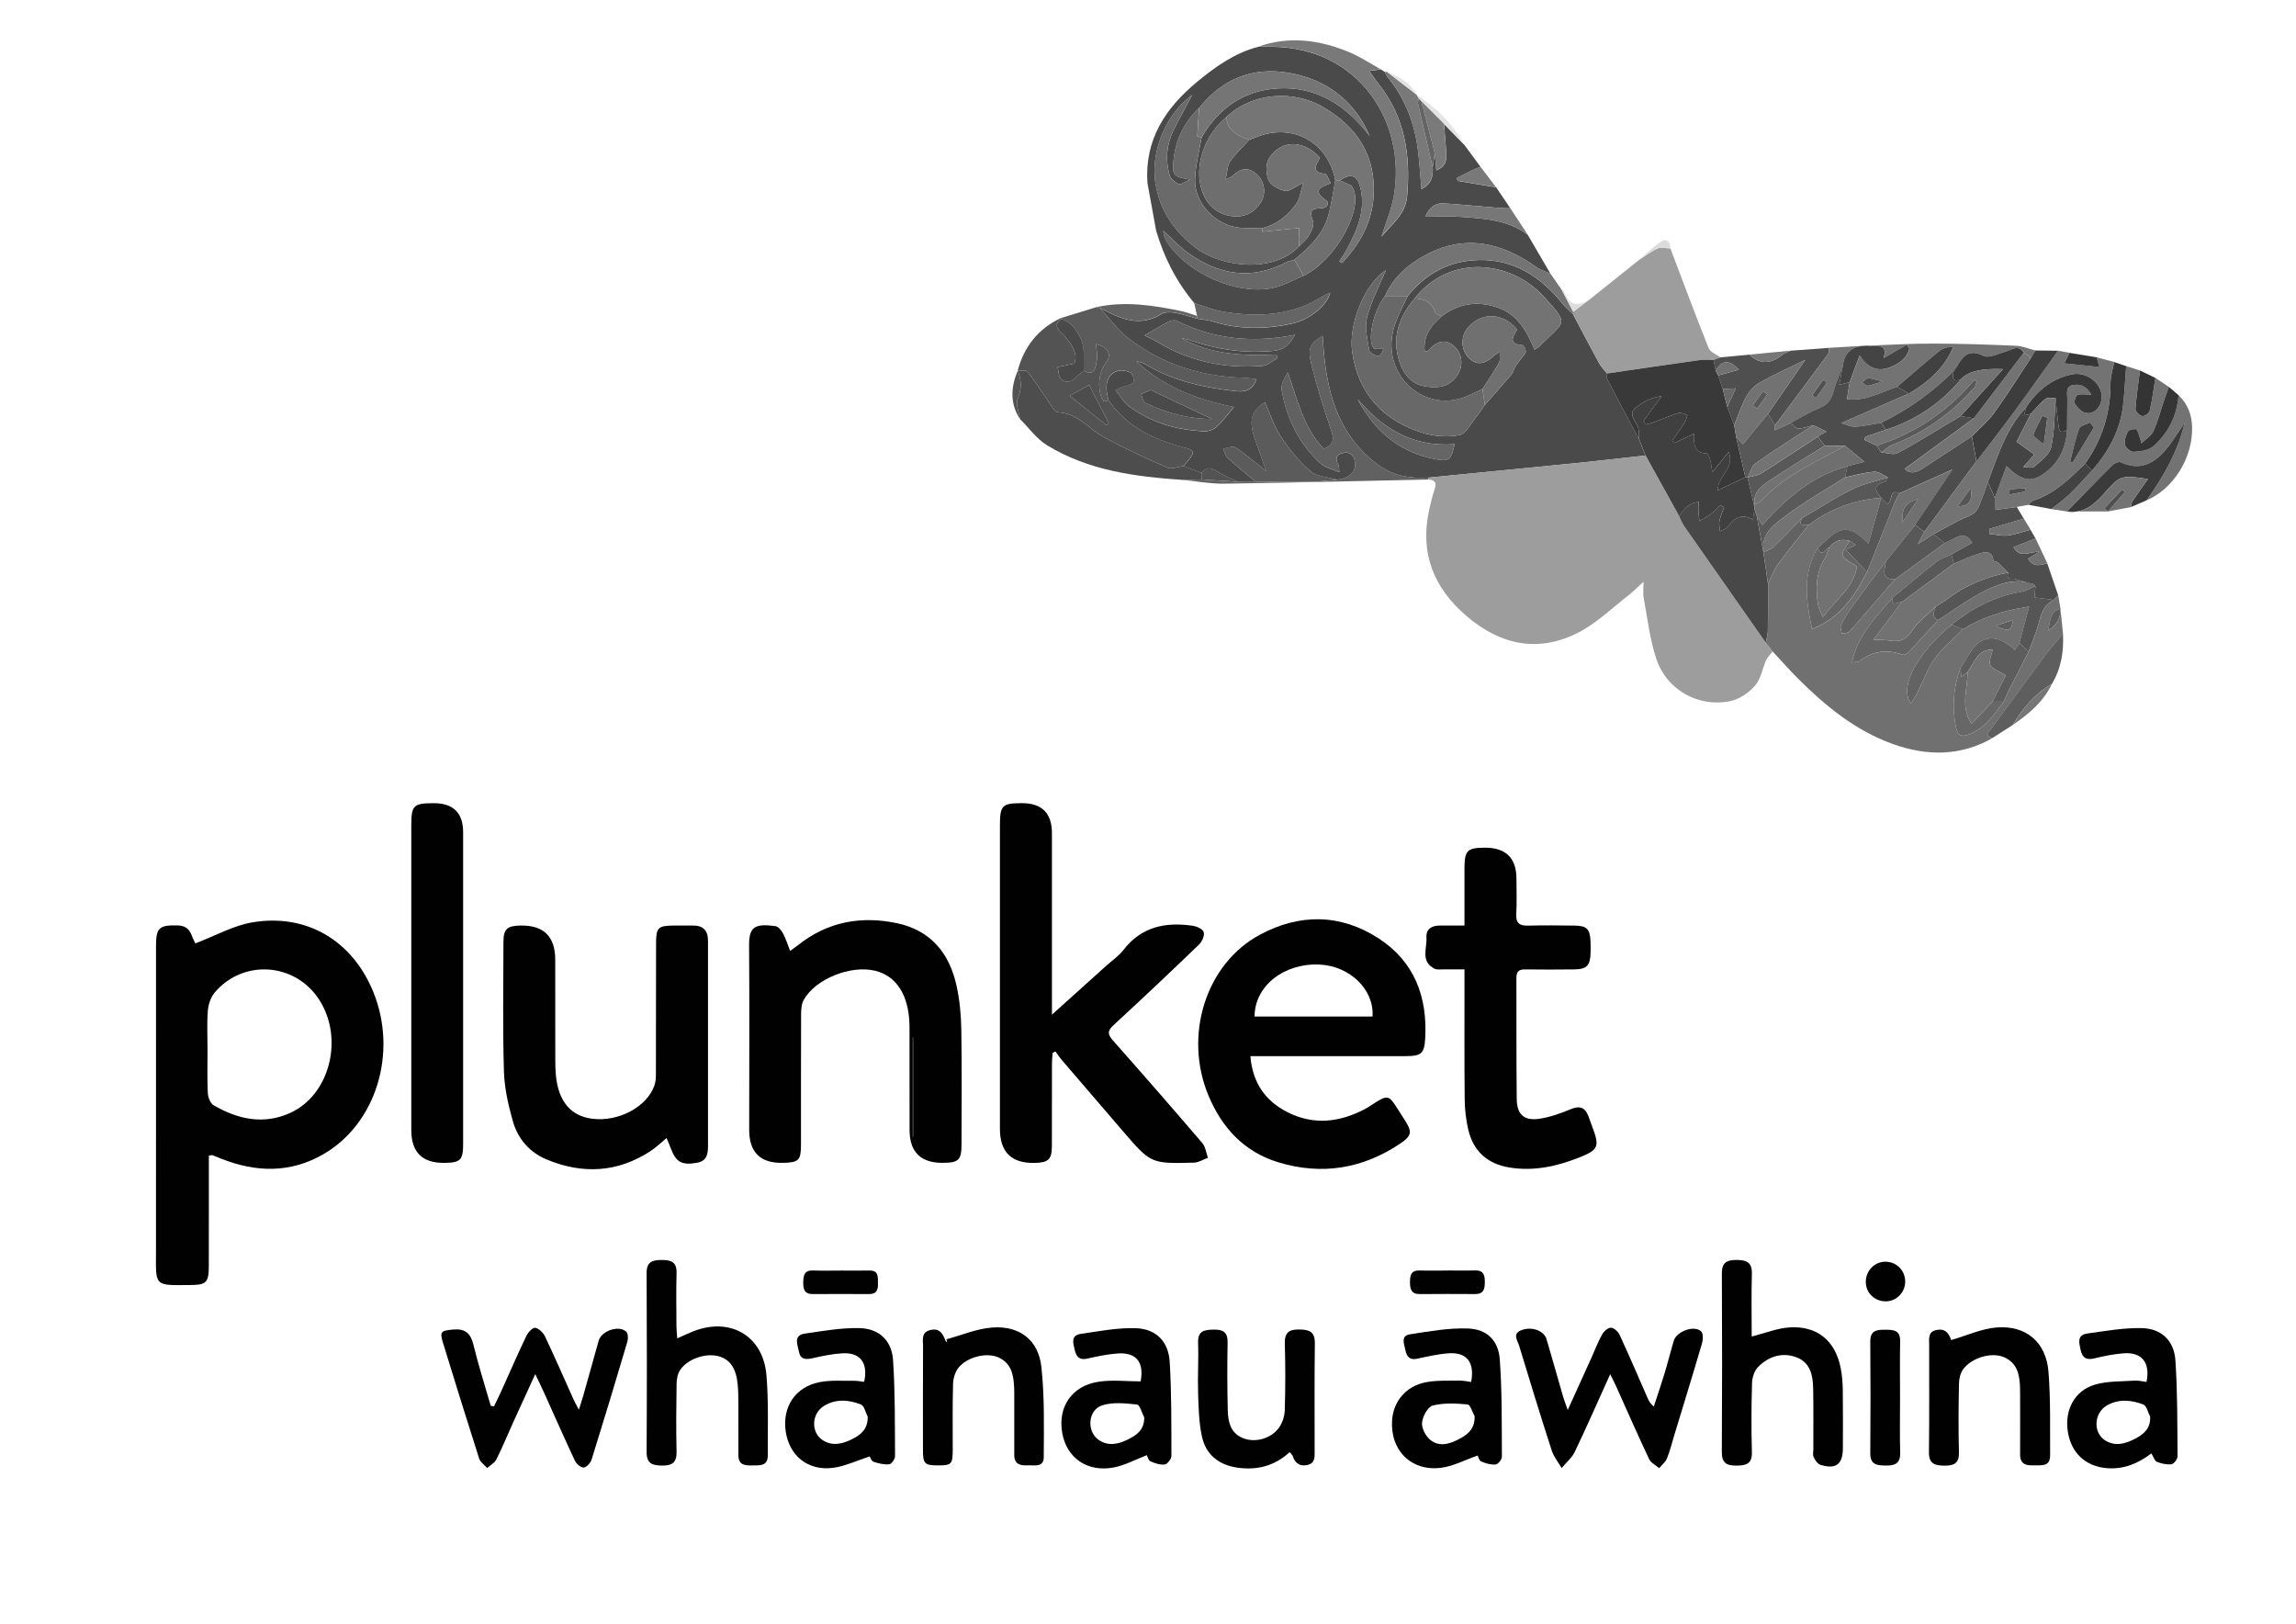
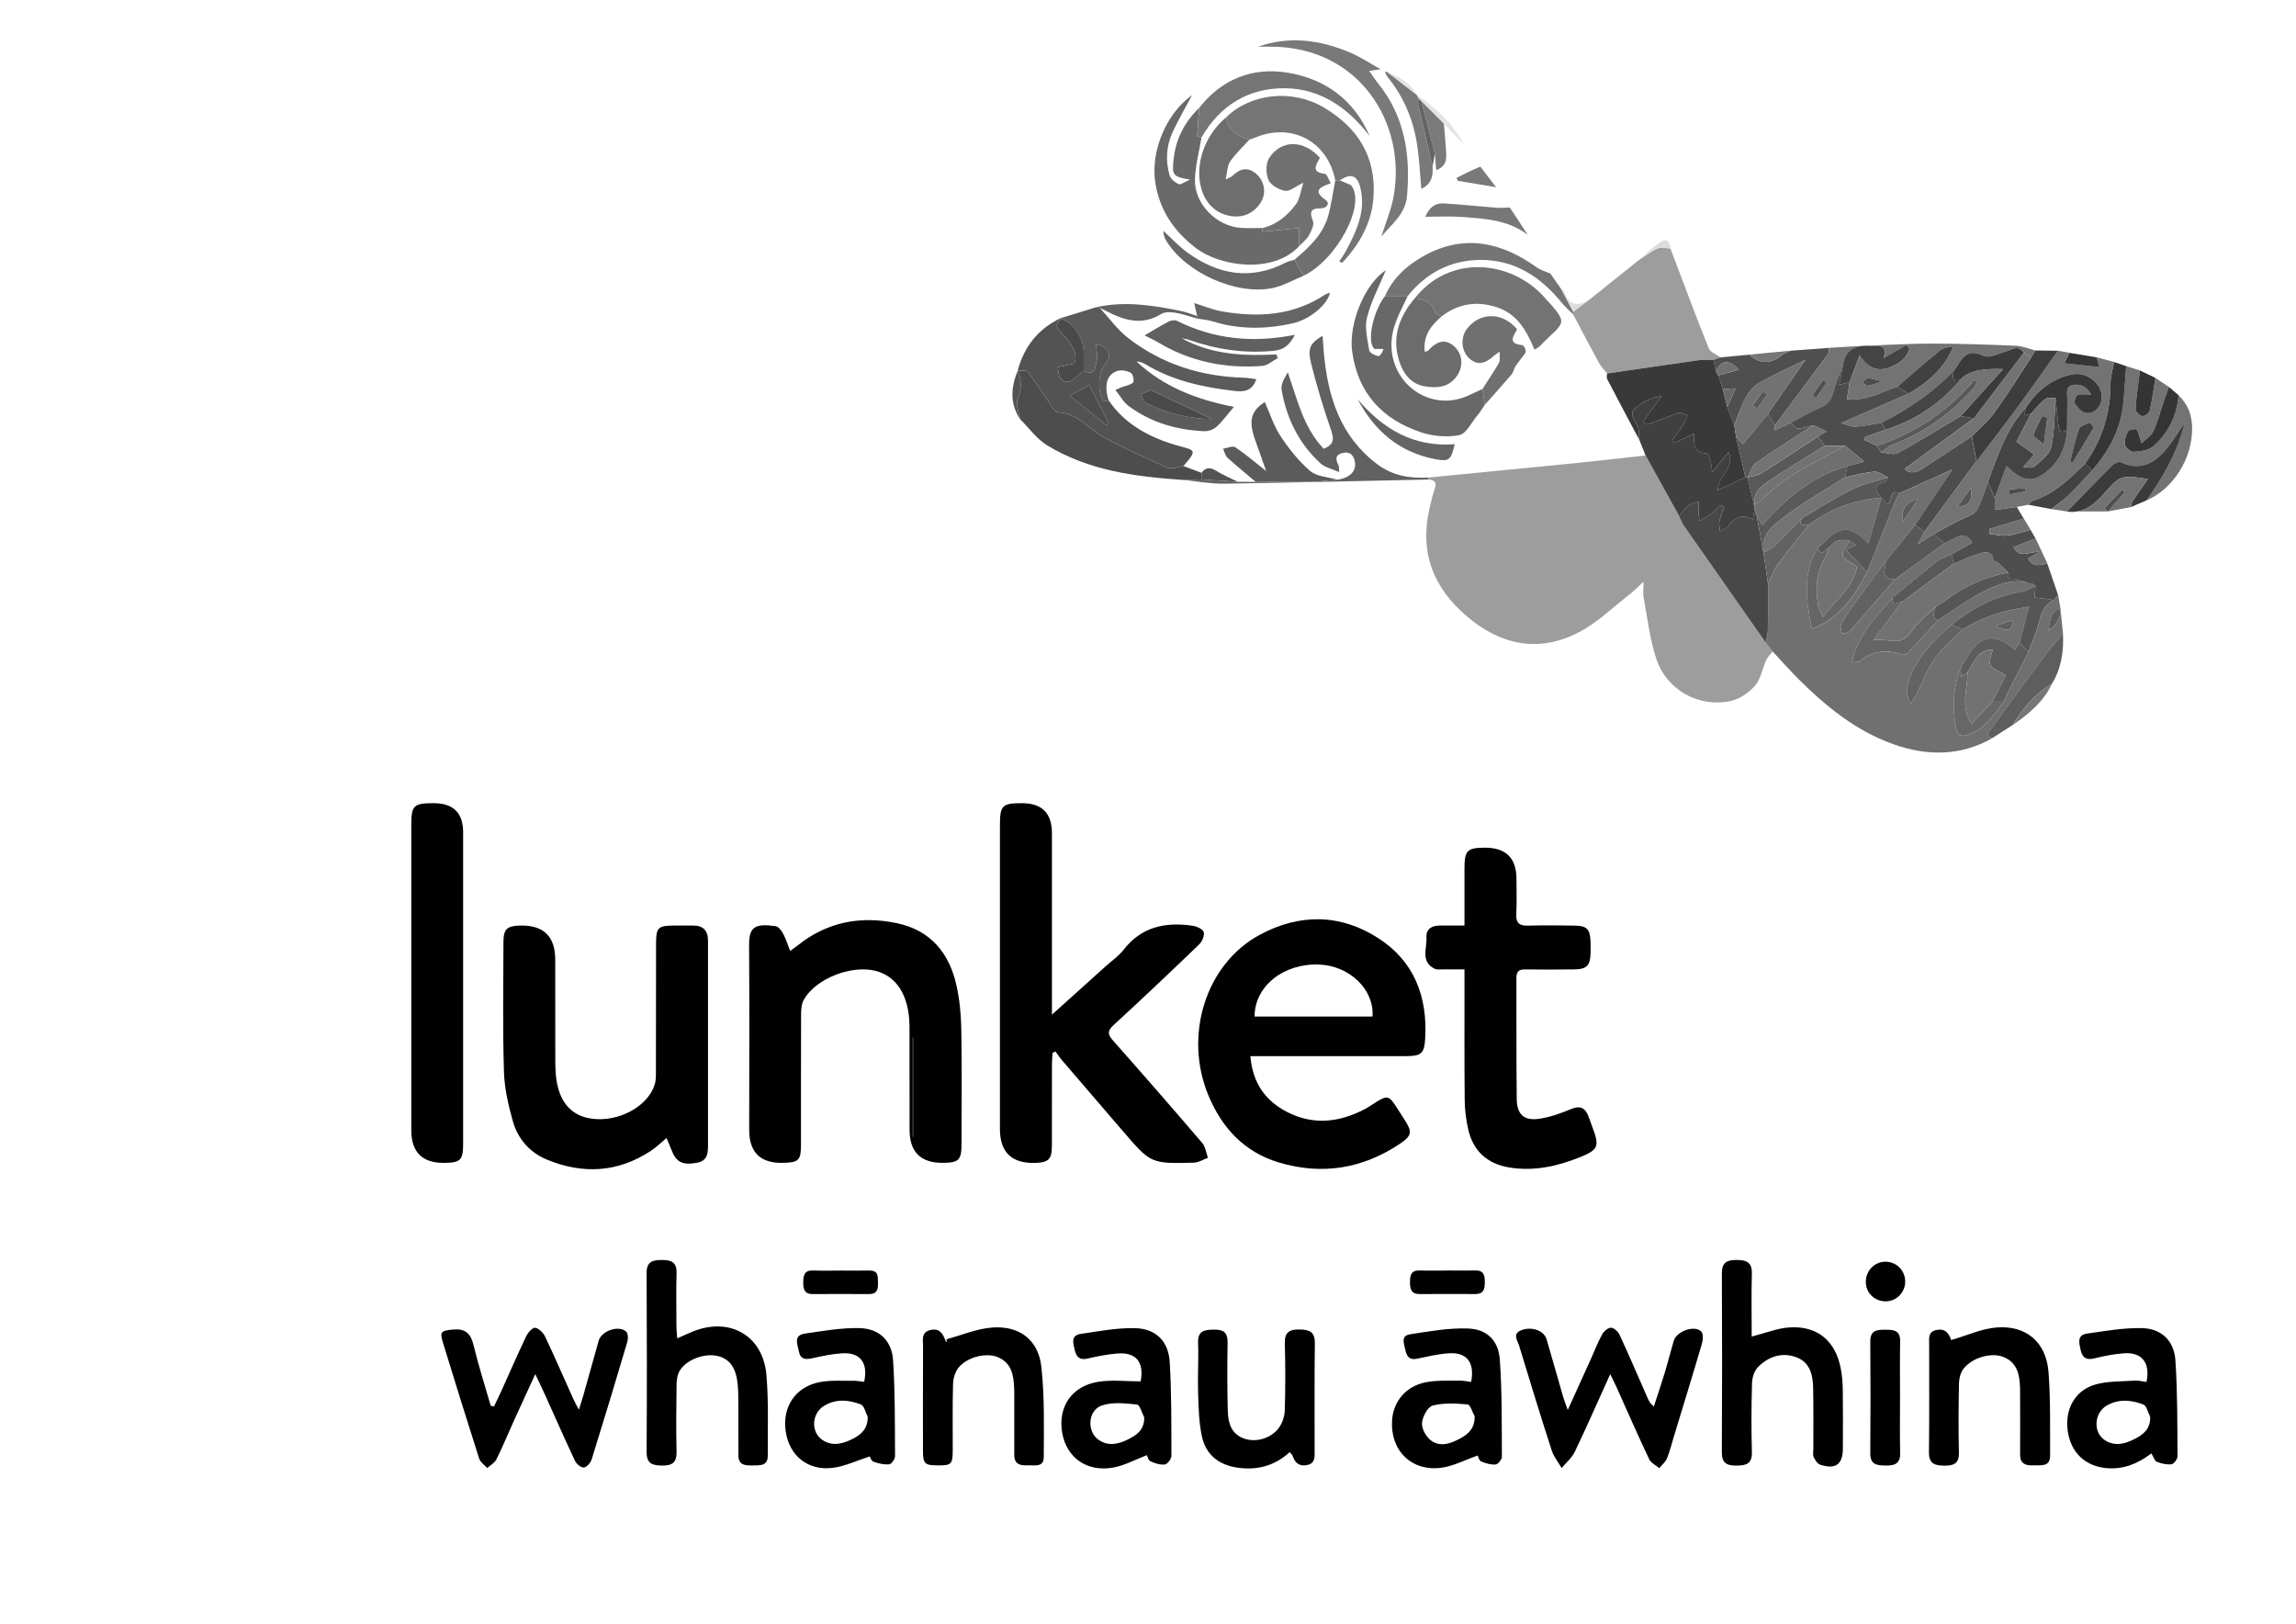
<svg xmlns="http://www.w3.org/2000/svg" id="Layer_1" data-name="Layer 1" version="1.1" viewBox="0 0 841.89 595.28">
  <defs>
    <style>
      .cls-1 {
        fill: #6f6f6f;
      }

      .cls-1, .cls-2, .cls-3, .cls-4, .cls-5, .cls-6, .cls-7, .cls-8, .cls-9, .cls-10, .cls-11, .cls-12, .cls-13, .cls-14, .cls-15, .cls-16, .cls-17, .cls-18, .cls-19, .cls-20, .cls-21, .cls-22, .cls-23, .cls-24, .cls-25, .cls-26, .cls-27, .cls-28, .cls-29, .cls-30, .cls-31, .cls-32, .cls-33, .cls-34, .cls-35, .cls-36, .cls-37, .cls-38, .cls-39, .cls-40, .cls-41, .cls-42, .cls-43, .cls-44, .cls-45, .cls-46, .cls-47, .cls-48, .cls-49, .cls-50, .cls-51, .cls-52, .cls-53, .cls-54, .cls-55, .cls-56, .cls-57, .cls-58 {
        stroke-width: 0px;
      }

      .cls-2 {
        fill: #464646;
      }

      .cls-3 {
        fill: #656565;
      }

      .cls-4 {
        fill: #010101;
      }

      .cls-5 {
        fill: #393939;
      }

      .cls-6 {
        fill: #5c5c5c;
      }

      .cls-7 {
        fill: #e4e4e4;
      }

      .cls-8 {
        fill: #353535;
      }

      .cls-9 {
        fill: #4f4f4f;
      }

      .cls-10 {
        fill: #414141;
      }

      .cls-11 {
        fill: #505050;
      }

      .cls-12 {
        fill: #737373;
      }

      .cls-13 {
        fill: #ddd;
      }

      .cls-14 {
        fill: #555;
      }

      .cls-15 {
        fill: #9d9d9d;
      }

      .cls-16 {
        fill: #696969;
      }

      .cls-17 {
        fill: #5b5b5b;
      }

      .cls-18 {
        fill: #767676;
      }

      .cls-19 {
        fill: #444;
      }

      .cls-20 {
        fill: #4a4a4a;
      }

      .cls-21 {
        fill: #6e6e6e;
      }

      .cls-22 {
        fill: #6a6a6a;
      }

      .cls-23 {
        fill: #5e5e5e;
      }

      .cls-24 {
        fill: #7a7a7a;
      }

      .cls-25 {
        fill: #454545;
      }

      .cls-26 {
        fill: #dcdcdc;
      }

      .cls-27 {
        fill: #434343;
      }

      .cls-28 {
        fill: #383838;
      }

      .cls-29 {
        fill: #575757;
      }

      .cls-30 {
        fill: #4d4d4d;
      }

      .cls-31 {
        fill: #5d5d5d;
      }

      .cls-32 {
        fill: #717171;
      }

      .cls-33 {
        fill: #626262;
      }

      .cls-34 {
        fill: #535353;
      }

      .cls-35 {
        fill: #707070;
      }

      .cls-36 {
        fill: #4e4e4e;
      }

      .cls-37 {
        fill: #636363;
      }

      .cls-38 {
        fill: #404040;
      }

      .cls-39 {
        fill: #484848;
      }

      .cls-40 {
        fill: #363636;
      }

      .cls-41 {
        fill: #565656;
      }

      .cls-42 {
        fill: #797979;
      }

      .cls-43 {
        fill: #3b3b3b;
      }

      .cls-44 {
        fill: #3d3d3d;
      }

      .cls-45 {
        fill: #757575;
      }

      .cls-46 {
        fill: #686868;
      }

      .cls-47 {
        fill: #646464;
      }

      .cls-48 {
        fill: #676767;
      }

      .cls-49 {
        fill: #585858;
      }

      .cls-50 {
        fill: #6c6c6c;
      }

      .cls-51 {
        fill: #616161;
      }

      .cls-52 {
        fill: #595959;
      }

      .cls-53 {
        fill: #777;
      }

      .cls-54 {
        fill: #606060;
      }

      .cls-55 {
        fill: #5a5a5a;
      }

      .cls-56 {
        fill: #343434;
      }

      .cls-57 {
        fill: #747474;
      }

      .cls-58 {
        fill: #727272;
      }
    </style>
  </defs>
-   <path class="cls-20" d="M548.58,68.64c1.68,2.48,3.36,4.95,5.04,7.43-1.6.04-3.2.21-4.79.09-6.46-.5-12.92-1.19-19.38-1.59-3.37-.21-5.51,1.69-6.82,4.9,4.59,0,8.88-.26,13.12.05,8.54.63,17.21,1.01,24.45,6.58,2.76,4.73,5.53,9.47,8.29,14.2-1.66-.73-3.5-1.2-4.94-2.23-13-9.32-26.69-12.39-41.36-4.29-6.16,3.4-11.4,8.05-14.34,14.75-4.43,5.67-6.8,17.08-3.86,19.4h3.28c-.38,1.46-1.33,2.75-1.99,2.62-1.21-.24-3.07-1.2-3.21-2.09-.63-3.99-1.79-8.33-.82-12.05,1.59-6.14,4.66-11.89,6.91-17.34-7.89,5.11-13.72,19.82-12.36,29.78,2.08,15.29,11.12,25.04,25.44,29.71,4.32,1.41,9.45,1.84,13.85.96,2.53-.51,4.4-4.51,6.48-7.01,1.06-1.27,1.93-2.7,2.88-4.06,3.28-3.72,6.6-7.4,9.81-11.17.66-.78.8-1.98,1.37-2.87.77-1.22,1.72-2.32,2.56-3.49.5-.69,1.32-1.44,1.29-2.13-.04-.8-.79-2.21-1.33-2.26-5.41-.48-3.25-3.33-1.84-5.78-5.41-6.44-13.73-6.41-18.48-.08-2.35,3.13-1.99,7.95.78,10.6,2.85,2.72,5.65,2.43,9.33-.94.37-.34.82-.59,1.97-1.39-.08,1.85.24,3.19-.26,4.07-1.87,3.28-4.01,6.42-6.05,9.6-1.87.87-3.73,1.79-5.62,2.61-13.12,5.68-27.28-3.8-27.76-18.07-.24-7.14,3.19-12.66,5.96-18.6,6.72-8.33,15.42-13.01,26.1-13.22,12.91-.26,22.62,6.11,30.5,15.83,1.2,1.47,2.68,2.72,4.03,4.07,3.16,5.97,6.28,11.97,9.53,17.9.76,1.4,1.96,2.55,2.96,3.82,0,.68-.26,1.48.01,2.01,3.83,7.34,7.74,14.65,11.62,21.97.81,2.02,1.62,4.05,2.43,6.07-8.05.89-16.08,1.85-24.14,2.66-18.48,1.86-36.97,3.64-55.46,5.45-6.79.38-13.13-.65-18.78-4.92-13.61-10.28-18.09-24.84-19.54-40.88-.18-1.95-.29-3.91-.45-6.18-4.51,2.64-5.61,4.5-4.21,10.16,2.08,8.4,4.64,16.71,7.46,24.9,1.21,3.52.21,5.1-2.85,6.38-7.5-7.91-9.66-18.04-13.16-28.01-1.26,2.08-2.62,4.39-2.27,6.41,1.83,10.48,6.35,19.72,14.29,26.97,1.61,1.47,4.12,1.96,6.84,3.19-.15-1.7-.07-2.16-.24-2.47-1.09-2-1.34-3.84,1.37-4.53,2.69-.69,4.22.68,4.63,3.34.52,3.35-1.87,5.74-6.42,6.44-3.37-.99-7.5-1.08-9.94-3.16-4.23-3.59-7.82-8.15-10.91-12.81-2.5-3.77-3.87-8.28-5.76-12.5-5.33,3.39-6.08,7.14-3.29,14.62,1.19,3.19,2.27,6.43,3.76,10.67-4.37-3.44-7.68-6.33-11.33-8.72-.95-.62-2.94.33-4.45.56.54,1.13.8,2.55,1.66,3.33,3.34,3.04,6.86,5.88,10.32,8.79-2.2,0-4.4-.01-6.6-.02-2.69-1.34-5.49-2.5-8.02-4.08-2.18-1.36-3.77-1.19-5.27.8-2.21-.83-4.43-1.66-6.64-2.49,5.62-6.41,4-5.66-2.8-7.68-9.78-2.9-18.65-7.6-24.63-16.41-1.74-5.63-.61-9.68,3.39-10.81,1.46-.42,3.49,0,4.84.78.75.43,1.24,3.08.77,3.5-1.13.99-2.9,1.24-4.4,1.8-.36.13-.69.31-2.09.96,1.77,2.19,2.99,4.5,4.89,5.9,8.21,6.06,17.66,8.77,27.75,9.2,1.47.06,3.32-.63,4.41-1.61,2.1-1.9,3.79-4.26,6.4-7.31-13.8-2.7-25.86-7.43-35.69-16.62,1.27.02,2.35.46,3.34,1.05,10.06,6.07,21.24,8.41,32.69,9.74,3.23.38,6.38.13,7.87-4.33-1.73-.21-3.15-.5-4.59-.54-15.65-.42-29.98-4.93-42.39-14.53-3.95-3.06-6.97-7.33-10.41-11.05.86.42,1.73.83,2.59,1.27,6.49,3.36,12.97,5.27,19.93.95,1.33-.83,3.5-.74,5.18-.46,2.69.45,5.3,1.41,7.94,2.15,1.9.32,3.87.44,5.7,1.01,9.79,3.06,19.64,2.94,29.53.69,6.09-1.39,12.56-6.69,13.57-11.21-.75.3-1.44.46-1.98.82-11.6,7.63-24.37,8.33-37.53,6.08-3.5-.6-6.86-2.03-10.28-3.08-6.62-7.83-11.12-16.77-14.03-26.57-1.07-5.85-2.13-11.7-3.2-17.56-1.06-15.85,6.62-27.42,18.22-37.02,6.73-5.57,13.8-10.6,22.44-12.85,1.66,0,3.32-.01,4.98,0,32.15.25,49.33,27.92,44.75,54.57-.88,5.1-2.99,9.98-4.58,15.1,3.78-4.63,8.83-8.24,9.42-14.8,1.35-15.08-.76-29.25-10.62-41.45-1-1.24-1.86-2.6-3.25-4.55,1.93-.27,3.08-.43,4.23-.59.52.34,1.03.68,1.55,1.02.31.61.53,1.3.95,1.82,6.12,7.47,9.6,16.09,10.95,25.57.72,5.08.97,10.22,1.44,15.47,3.44-1.64,4.47-4.5,4.11-8.09.28-1.64.55-3.27.83-4.91.16,1.95.32,3.9.51,6.16,3.78-1.51,3.82-4.12,3.64-6.79-.23-3.41-.53-6.82-.8-10.23,2.47,2.54,4.94,5.08,7.42,7.62,1.98,2.69,3.97,5.38,5.95,8.07-1.31.56-2.64,1.09-3.92,1.7-1.64.78-3.25,1.64-4.87,2.46.16.34.33.69.49,1.03,4.68.78,9.37,1.57,14.05,2.35ZM477.99,101.09c12.24-5.84,23.18-26.44,17.35-33.22-1.35-.57-2.71-1.15-4.06-1.72,3.82-2.63,6.28-2.05,7.43,2.23,2.35,8.7-1.22,16.24-5.18,23.63-.72,1.33-1.64,2.55-2.46,3.83.35.19.7.37,1.05.56,6.33-6.72,10.82-14.53,11.52-23.94,1.11-14.95-5.78-25.81-18.45-33.19-11.45-6.67-26.5-5.03-35.46,3.63-8.16,6.73-12.01,18.04-8.98,27.05,1.71,5.08,5.38,8.47,10.69,9.27,4.35.66,8.15-.93,10.73-4.78,2.27-3.38,1.67-8-1.62-10.79-3.16-2.67-6.09-1.72-8.78.95-.34.33-.88.46-2.34,1.19.64-2.81.58-5.07,1.62-6.56,2.02-2.9,4.67-5.36,7.05-8,.91-.34,1.82-.65,2.72-1.01,13.22-5.25,26.16,1.91,28.81,15.92-.85,4.36-1.42,8.81-2.63,13.07-1.96,6.9-7.07,11.56-12.35,16.01-1.05.33-2.18.52-3.15,1.02-12.71,6.58-24.63,4.5-35.83-3.49-3.3-2.35-6.08-5.42-9.1-8.16.04,1.47.5,2.7,1.18,3.79,7.13,11.6,25.57,19.95,38.9,17.21,3.93-.81,7.58-2.97,11.36-4.51ZM518.72,109.39c-5.7,6.76-8.47,14.32-5.63,23.07,1.46,4.51,4.25,8.3,9.28,9.15,4.46.75,8.81.55,11.87-3.82,2.51-3.57,2.08-8.34-1.37-11.12-2.98-2.4-5.9-1.78-9.24,1.9-.2.22-.66.2-1.22.36-.64-5.79,2.28-9.6,6.19-12.95,6.18-4.73,12.96-5.75,20.33-3.32,7.49,2.46,10.88,8.72,13.75,15.53.96-.63,1.49-.85,1.86-1.23,9.06-9.41,11.42-7.48,1.42-18.35-11.96-13-34.15-15.71-47.24.77ZM439.73,39.53c-5.33,5.18-8.57,11.36-9.37,18.84-.62,5.81-.37,6.4,6.05,7.48-2.14.89-3.51,1.97-4.21,1.64-1.34-.63-2.92-1.88-3.3-3.2-1.6-5.48-1.22-11,1.24-16.18,2.15-4.52,4.67-8.87,7.01-13.27-9.57,6.85-15.22,20.56-13.52,31.95,1.52,10.18,6.77,17.88,14.76,24.03,9.19,7.08,28.57,9.58,37.96-.55,1.22-1.3,2.74-2.43,3.59-3.94.89-1.59,2.03-3.88,1.5-5.26-1.27-3.3-.95-4.75,2.83-4.69,2.29.03,3.53-1.85,1.82-3.05-5-3.52-1.93-4.72,1.89-6.14-.83-1.39-1.38-3.36-2.14-3.44-5.41-.62-3.07-3.5-1.85-5.9-5.88-6.64-14.26-6.74-18.64.14-1.28,2-1.2,5.76-.2,8.04.84,1.91,3.8,3.52,6.07,3.94,1.64.31,3.68-1.54,6.7-2.97-1.03,3.17-1.28,5.92-2.68,7.82-3.06,4.15-6.97,7.49-12.22,8.77-2.63,0-5.27.11-7.89-.04-9.02-.54-17.22-8.81-16.94-17.78.16-5.16,1.56-10.28,2.41-15.41,6.82-11.74,17.21-18.13,30.59-18.01,13.14.12,23.14,7.28,31.07,17.53-5.73-13.27-16.24-20.88-29.82-23.19-12.95-2.2-24.3,2.16-32.69,12.84ZM433.36,124.03c.89.2,1.82.3,2.68.6,10.03,3.52,20.25,5.03,30.93,4,3.92-.38,5.87-2.18,7.85-5.88-15.4,3.09-29.69,1.67-43.29-5.13-.79-.39-2.2-.15-3.06.3-2.87,1.49-5.61,3.21-8.79,5.06,1.84.94,3.45,1.64,4.94,2.54,11.79,7.05,24.62,9.66,38.19,8.64,1.96-.15,3.79-1.86,5.68-2.84-.15-.45-.31-.9-.46-1.36-12.01.57-23.83.12-34.68-5.92ZM497.84,146.37c6.13,11.63,15.3,19.48,28.5,21.97,5.06.96,5.74.31,7.05-5.5-14.94,1.16-26.22-5.45-35.55-16.48Z" />
  <path class="cls-15" d="M523.76,175.08c18.49-1.81,36.98-3.6,55.46-5.45,8.05-.81,16.09-1.77,24.14-2.66,4.12,7.44,8.24,14.88,12.36,22.32.62,1.23,1.09,2.56,1.87,3.67,9.94,14.25,19.92,28.46,29.89,42.69.85,1.06,1.69,2.13,2.54,3.19-.82,1.05-1.87,1.99-2.4,3.17-1.42,3.12-1.95,6.92-4.08,9.36-2.28,2.61-5.77,5-9.11,5.68-11.67,2.38-23.27-4.07-27.08-15.45-2.42-7.23-3.25-15.01-4.68-22.56-.27-1.44-.04-2.98-.04-5.76-2.3,2.1-3.66,3.53-5.2,4.72-6.09,4.7-11.73,10.29-18.46,13.78-14.71,7.63-28.57,4.84-41.09-5.81-12.25-10.41-17.35-23.25-13.81-39.16.57-2.56,1.17-5.13,2.02-7.61.87-2.52-.22-3.28-2.44-3.4.03-.25.07-.49.12-.73Z" />
-   <path class="cls-4" d="M71.64,345.86c7.33-2.79,13.9-6.53,20.9-7.71,19.93-3.36,36.72,6.76,44.35,25.54,9.03,22.23,1.07,48.26-18.31,59.46-12.2,7.05-24.83,6.68-37.6,1.6-1.03-.41-2.04-.86-3.07-1.24-.22-.08-.53.06-1.33.17,0,2.37,0,4.82,0,7.26,0,11.08.01,22.16-.01,33.24-.01,5.94-.9,6.88-6.63,6.93-13.68.13-12.76.62-12.74-12.48.03-37.26,0-74.52.01-111.77,0-6.71,1.13-7.7,7.71-7.6,2.75.04,4.43,1.1,5.36,3.64.47,1.28,1.14,2.49,1.36,2.96ZM76.1,384.97c0,5.25-.16,10.51.1,15.75.08,1.55.9,3.77,2.1,4.46,8.87,5.17,18.29,7.28,28.08,2.85,14.55-6.59,19.79-27.24,10.73-41.41-8.73-13.66-27.77-15.15-38.33-2.81-1.47,1.72-2.38,4.37-2.56,6.66-.39,4.8-.12,9.66-.12,14.5Z" />
  <path class="cls-4" d="M385.74,371.97c7.19-6.47,13.53-12.18,19.87-17.88,2.16-1.94,4.65-3.63,6.4-5.9,6.53-8.43,15.29-10.21,25.14-8.82,1.55.22,3.8,1.15,4.2,2.29.43,1.21-.53,3.5-1.63,4.56-10.36,9.98-20.81,19.87-31.41,29.61-2.34,2.15-2.18,3.41-.18,5.67,11.02,12.42,21.92,24.94,32.72,37.55,1.18,1.38,1.41,3.59,2.07,5.42-1.71.62-3.41,1.73-5.14,1.78-15.81.41-15.8.36-26.14-11.67-7.48-8.71-14.98-17.41-22.45-26.13-.79-.93-1.45-1.97-2.18-2.96-.35.17-.69.34-1.04.51-.08,1.29-.24,2.57-.24,3.86-.02,10.11,0,20.21-.03,30.32-.02,4.86-1.25,6.04-6.19,6.17q-12.85.34-12.86-12.44c0-37.1-.01-74.2,0-111.3,0-7.36.82-8.14,8.07-8.15q11-.01,11,11.01c0,21.72,0,43.45,0,66.51Z" />
  <path class="cls-4" d="M458.49,387.22c.82,9.94,5.61,16.46,13.62,20.53,9.51,4.83,19.02,3.74,28.26-1.09,1.34-.7,2.6-1.58,3.88-2.4,4.39-2.79,5.07-2.65,7.86,1.71.97,1.51,1.92,3.04,2.9,4.55,2.86,4.38,2.77,5.82-1.69,8.8-13.68,9.16-28.57,11.59-44.36,6.87-12.63-3.78-20.85-12.6-25.83-24.51-9.22-22.04-1.03-48.33,18.86-59.01,14.48-7.77,29.44-7.73,43.42,1.29,13.19,8.51,18.07,21.49,17.17,36.83-.32,5.45-1.45,6.39-6.95,6.4-17.3.02-34.59.01-51.89.02-1.61,0-3.21,0-5.25,0ZM503.27,372.67c.68-9.97-8.47-18.66-19.67-19.06-12.97-.46-23.56,7.94-23.58,19.06h43.24Z" />
  <path class="cls-35" d="M650.02,238.84c-.85-1.06-1.69-2.13-2.54-3.19.27-1.45.73-2.91.76-4.36.1-5.74.06-11.47.07-17.21,1.19-2.44,2.07-5.11,3.65-7.27,3.58-4.91,7.51-9.58,11.3-14.34,7.84-6.04,16.74-9.25,26.58-9.96,0,0,0,0,0,0-1.52,5.42-3.05,10.85-4.73,16.82-6.47-6.71-10.07-6.66-16.01-.69-.78.78-1.67,1.45-2.5,2.17-5.73,9.32-4.41,19.2-2.18,29.81,10.38-4.02,15.92-12.27,20.44-21.51,3.21-8.09,6.4-16.2,9.64-24.28.55-1.37,1.33-2.65,2-3.97,6.74-3.03,13.48-6.06,19.44-8.73-4.21,6.25-8.95,13.29-13.69,20.33-3.58,4.45-7.16,8.89-10.74,13.34-3.89,5.2-7.84,10.35-11.65,15.61-1.78,2.46-3.43,5.04-4.83,7.72-.42.8.21,2.15.35,3.25.96-.29,2.27-.27,2.84-.9,5.6-6.29,11.07-12.69,16.59-19.05,6.09-4.44,12.17-8.87,18.26-13.31,1.47-.72,2.94-1.43,4.4-2.16,2.53-1.26,4.3-.5,5.7,2.01-2.67,1.51-5.14,2.9-7.6,4.29-1.82.88-3.87,1.47-5.43,2.69-5.47,4.27-10.77,8.75-16.14,13.15-5.99,7.02-12.81,13.55-14.93,23.74,1.55-.17,2.23-.03,2.58-.31,4.87-3.83,10.15-4.59,15.96-2.49.55.2,1.62-.28,2.1-.78,3.68-3.92,7.27-7.92,10.89-11.89,5.89-3.73,11.52-7.99,17.74-11.02,5.23-2.55,11.07-4.44,17.16-2.25.28.27.56.55.84.82-1.76.71-3.47,1.76-5.3,2.07-9.63,1.65-17.94,5.97-25.43,12.06-11.13,9.06-19.71,21.94-14.95,28.93.85-1.42,1.66-2.6,2.3-3.86,2.16-4.26,3.76-8.9,6.51-12.72,2.86-3.97,6.81-7.16,10.29-10.69,7.16-4.49,14.97-6.93,24.28-8.3-1.36,5.14-2.44,9.21-3.52,13.28-.56.87-1.12,1.73-1.72,2.65-5.33-5.12-10.68-5.69-14.64-1.36-2.1,2.3-3.52,5.21-5.24,7.85-2.69,7.16-3.25,14.47-1.68,21.97.54,2.56,1.65,3.53,4.36,2.59,6.17-2.14,9.52-7.22,13.1-12.1.55-1.25,1.04-2.52,1.66-3.73,2.47-4.86,4.98-9.71,7.47-14.56,1.34-3.72,3-7.37,3.92-11.2.82-3.42,2.13-6.17,5.29-7.86.55-.59,1.11-1.17,1.66-1.76.28,1.67.56,3.34.84,5.02-4.04.97-3.6,4.39-4.6,8.03,3.52-2.27,4.7-4.81,4.59-8.05.31,3.05.62,6.11.93,9.16-1.98,2.36-4.08,4.62-5.91,7.09-6.83,9.16-13.6,18.36-20.3,27.61-.74,1.02-3.02,2.7.32,3.57-11.76,6.67-24.02,6.61-36.37,2.21-13.69-4.88-24.7-13.86-34.85-23.98-3.22-3.21-6.23-6.65-9.33-9.98ZM703.28,183.01c-5.55,1.34-5.9,4.7-5.64,8.44,1.69-2.53,3.37-5.05,5.64-8.44ZM738.18,227.26c-2.4.8-4.16,1.4-6.62,2.22,5.34,2.19,5.82,2.04,6.62-2.22Z" />
  <path class="cls-4" d="M289.7,348.63c1.16-.85,2.05-1.44,2.89-2.1,10.82-8.63,23.16-10.87,36.41-8.05,12.34,2.63,19.17,11.07,21.76,22.98,1.14,5.23,1.64,10.68,1.73,16.04.24,13.98.1,27.96.08,41.94,0,5.82-1.01,6.81-6.71,6.88q-12.34.14-12.34-12.09c0-11.91-.01-23.81-.02-35.72,0-.97,0-1.94-.02-2.91-.27-10.77-4.77-17.81-12.6-19.71-8.97-2.18-21.93,3.01-26.17,10.69-.81,1.47-.96,3.44-.97,5.18-.07,15.92-.03,31.84-.04,47.76,0,5.91-.8,6.68-6.69,6.8q-12.3.25-12.3-12.07c0-22.56.13-45.13-.04-67.69-.05-6.78,2.13-8.06,9.69-7.02,1.04.14,2.17,1.58,2.76,2.68,1.03,1.91,1.67,4.03,2.6,6.39ZM334.45,416.63c.13,0,.26,0,.38,0v-36.13c-.13,0-.26,0-.38,0v36.13Z" />
  <path class="cls-4" d="M244.42,417.21c-2.13,1.76-3.79,3.41-5.7,4.67-12.21,8.07-25.17,8.7-38.41,3.15-6.13-2.57-10.45-7.57-12.25-13.94-1.68-5.94-3.1-12.15-3.28-18.28-.47-15.78-.21-31.57-.18-47.36,0-4.86,1.28-6.03,6.23-6.13q12.76-.26,12.76,12.52c0,12.19,0,24.38.02,36.57,0,1.94.04,3.88.22,5.81.91,9.57,5.48,14.97,13.42,15.94,9.67,1.19,20.18-4.47,22.78-12.43.5-1.53.48-3.28.48-4.93.04-15.65.01-31.3.05-46.95.01-5.78.74-6.47,6.43-6.53,2.35-.02,4.71.03,7.06,0,3.81-.05,5.57,1.86,5.56,5.61-.02,7.62,0,15.24,0,22.85,0,17.17,0,34.35,0,51.52,0,3.16.04,6.27-4.09,7-5.37.96-7.61-.22-9.41-4.95-.48-1.26-1.02-2.49-1.7-4.14Z" />
  <path class="cls-4" d="M537,355.39c-3.07,0-5.41.02-7.74,0-1.1-.01-2.37.2-3.28-.26-5.22-2.66-2.67-7.53-2.93-11.5-.2-3.05,1.99-4.32,4.91-4.31,2.86,0,5.72,0,9.03,0,0-7.44,0-14.19,0-20.95,0-6.53,1.01-7.56,7.35-7.6q11.71-.08,11.71,11.46c0,4.29.17,8.59-.07,12.87-.19,3.37,1.22,4.33,4.36,4.25,5.67-.16,11.35-.08,17.02-.01,4.46.05,5.64,1.24,5.84,5.66.06,1.38.06,2.77.03,4.15-.09,4.87-1.36,6.21-6.13,6.25-5.95.06-11.9.09-17.85,0-2.29-.04-3.23.77-3.22,3.1.06,14.81-.06,29.62.12,44.42.07,5.65,2.65,8.03,8.17,7.25,4.03-.57,8.01-2.02,11.8-3.59,3.2-1.32,5.03-.52,6.24,2.46.52,1.28.93,2.61,1.43,3.9,2.82,7.38,2.4,8.59-4.82,11.45-8.21,3.25-16.68,5.09-25.57,3.62-8.1-1.34-13.24-6.05-15.06-14.03-.79-3.48-1.23-7.11-1.27-10.68-.15-14.12-.07-28.23-.08-42.35,0-1.63,0-3.26,0-5.54Z" />
  <path class="cls-4" d="M169.82,360.33c0,19.66,0,39.32,0,58.98,0,6.03-.96,6.97-6.98,7.02q-12.03.1-12.03-12.01c0-37.24,0-74.49,0-111.73,0-7.31.8-8.1,8.09-8.13q10.9-.05,10.92,10.63c0,18.41,0,36.83,0,55.24Z" />
  <path class="cls-4" d="M181.13,515.63c.86-1.8,1.76-3.59,2.59-5.42,3.08-6.81,6.05-13.67,9.27-20.42.62-1.3,2.33-3.15,3.25-3,1.36.23,2.95,1.79,3.61,3.17,3.62,7.63,6.97,15.37,10.44,23.07.44.97.98,1.9,1.96,3.79.7-2.2,1.17-3.55,1.56-4.93,1.91-6.79,3.78-13.6,5.72-20.39,1.02-3.59,7.3-5.77,10.05-3.33.71.63.81,2.54.48,3.65-4.28,14.47-8.64,28.91-13.14,43.31-.38,1.21-1.8,2.78-2.86,2.88-1.01.09-2.67-1.28-3.21-2.41-3.89-8.26-7.56-16.63-11.32-24.95-.89-1.97-1.86-3.92-3.26-6.88-2.99,6.52-5.57,12.1-8.1,17.69-2.06,4.54-3.94,9.16-6.17,13.6-.65,1.29-2.22,2.11-3.36,3.14-1.01-1.14-2.51-2.12-2.94-3.45-4.52-14.1-8.89-28.25-13.25-42.4-1.29-4.18-.75-4.51,3.71-4.92,4.47-.41,6.42,1.4,7.46,5.66,1.82,7.5,4.18,14.87,6.32,22.3.4.08.81.15,1.21.23Z" />
  <path class="cls-4" d="M590.43,503.78c-4.6,10.15-8.63,19.38-12.98,28.45-1.08,2.25-3.19,4-4.83,5.98-1.24-2.14-2.9-4.14-3.64-6.44-4.13-12.77-8.07-25.6-11.96-38.44-.56-1.86-2.57-4.31.76-5.63,3.82-1.52,8.36.11,9.3,3.26,2.08,7.03,4.05,14.1,6.09,21.14.37,1.27.87,2.5,1.69,4.81,3.17-6.98,5.9-12.98,8.61-18.98,1.31-2.9,2.43-5.9,3.97-8.67.64-1.15,2.15-2.52,3.25-2.5,1.09.01,2.63,1.42,3.17,2.59,3.54,7.66,6.86,15.41,10.25,23.14.44.99.87,1.99,2.3,3.17,1.32-4.04,2.7-8.06,3.93-12.12,1.2-3.97,2.21-8,3.38-11.98,1.03-3.49,7.52-5.86,10.06-3.45.81.77.69,3.07.28,4.46-3.3,11.29-6.78,22.52-10.2,33.77-.85,2.78-1.52,5.63-2.61,8.31-.56,1.36-1.88,2.41-2.86,3.6-1.26-1.09-3.04-1.93-3.69-3.3-4.14-8.75-8.02-17.63-11.99-26.46-.56-1.24-1.18-2.44-2.28-4.69Z" />
  <path class="cls-4" d="M248.32,490.67c2.22-.98,3.92-1.79,5.67-2.5,13.6-5.49,25.83,1.46,27.05,15.99.82,9.77.44,19.64.49,29.46.02,3.97-2.99,3.59-5.65,3.63-2.67.04-5.13-.07-5.12-3.73.02-6.09.01-12.18-.02-18.28-.01-2.49,0-4.99-.22-7.47-.55-6.15-2.82-9.43-7.1-10.57-4.69-1.25-11.36,1-14.05,5.1-.91,1.38-1.26,3.35-1.28,5.05-.13,8.31-.2,16.62-.01,24.92.09,3.91-1.6,5.06-5.23,5.03-3.55-.03-5.78-.63-5.75-4.97.13-21.88.11-43.75,0-65.63-.02-4.1,2.1-4.76,5.51-4.77,3.43-.01,5.59.68,5.47,4.78-.19,6.5-.06,13.01-.04,19.52,0,1.33.16,2.66.28,4.44Z" />
  <path class="cls-4" d="M642.32,489.99c5.08-1.28,9.39-3.05,13.8-3.34,10.16-.67,16.82,4.83,18.81,14.86.54,2.69.74,5.49.78,8.24.1,7.05.04,14.11.03,21.16,0,5.94-2.57,7.91-8.3,6.08-1.02-.32-1.89-1.72-2.42-2.82-.38-.79-.1-1.9-.11-2.87-.01-7.47.08-14.94-.07-22.41-.09-4.74-1.09-9.4-6.12-11.28-5.29-1.97-10.22-.32-14.07,3.54-1.37,1.37-2.16,3.87-2.22,5.89-.25,8.43-.28,16.88-.05,25.31.12,4.38-2.14,4.94-5.69,4.96-3.54.02-5.35-.91-5.33-4.9.12-21.85.13-43.71.01-65.56-.02-3.99,1.8-4.93,5.33-4.93,3.6,0,5.79.76,5.67,5.04-.21,7.72-.06,15.44-.06,23.03Z" />
  <path class="cls-15" d="M589.29,136.92c-1-1.27-2.19-2.43-2.96-3.82-3.25-5.93-6.36-11.93-9.53-17.9.02-.3.04-.59.06-.89,2.19-1.66,4.39-3.31,6.59-4.97,5.84-4.68,11.68-9.36,17.52-14.03,2.31-1.46,4.5-3.19,6.97-4.28,1.27-.56,3.04.03,4.58.1,4.62,12.18,9.15,24.39,13.99,36.49.59,1.48,2.86,2.29,4.35,3.41-.85.3-1.7.61-2.55.91-1.79.02-3.61-.14-5.37.1-11.23,1.58-22.44,3.24-33.66,4.88Z" />
  <path class="cls-4" d="M788.85,532.85c-5.05,3.83-10.22,5.86-16.17,5.41-7.93-.6-13.28-5.57-14.47-13.51-1.18-7.8,2.44-14.87,9.86-17.09,4.62-1.38,9.74-1.16,14.64-1.5,1.45-.1,2.94.31,4.36.48,1.48-7.05-1.7-11-8.36-10.5-3.56.27-7.12.98-10.6,1.83-2.88.71-4.48.05-5.16-2.94-.61-2.69-1.47-5.6,2.42-6.14,6.66-.93,13.39-2.14,20.06-1.98,7.12.17,11.76,4.62,12.24,11.79.79,11.7.69,23.47.78,35.21,0,1.02-1.33,2.8-2.21,2.91-1.74.22-3.69-.24-5.37-.9-.81-.32-1.18-1.74-2.02-3.09ZM788.42,519.41c-.81-1.55-1.27-4.01-2.51-4.49-4.31-1.68-8.92-2.13-13.23.26-4.84,2.68-5.34,9.95-.84,12.84,3.7,2.38,7.45,1.32,11.01-.54,3.07-1.61,5.72-3.59,5.57-8.07Z" />
  <path class="cls-4" d="M541.81,533.61c-4.55,1.6-8.68,3.81-13.04,4.45-11.12,1.64-19.11-6.27-18.32-17.45.48-6.85,5.08-12.41,12.29-13.84,4-.79,8.21-.53,12.34-.62,1.46-.03,2.93.32,4.35.49,1.38-7.04-1.54-10.9-8.01-10.51-3.97.24-7.92,1.18-11.84,2.01-2.83.6-3.78-.94-4.26-3.21-.47-2.22-1.81-5.21,1.69-5.75,7.04-1.09,14.2-2.39,21.26-2.13,6.97.25,11.17,4.38,11.67,11.37.85,11.84.7,23.76.77,35.65,0,.99-1.42,2.75-2.3,2.83-1.75.15-3.67-.39-5.32-1.12-.77-.34-1.06-1.78-1.28-2.19ZM540.73,519.24c-.86-1.52-1.61-4.26-2.59-4.35-4.26-.38-8.76-.64-12.82.42-1.83.48-3.75,4.11-3.9,6.42-.13,2.12,1.54,5.11,3.36,6.42,3.51,2.52,7.41,1,10.89-.92,2.96-1.62,5.14-3.8,5.05-7.99Z" />
  <path class="cls-4" d="M318.91,533.95c-4.71,1.51-9.01,3.6-13.5,4.18-9.18,1.18-16-4.44-17.31-13.37-1.31-8.98,3.54-16.34,12.5-18.06,3.99-.77,8.21-.42,12.32-.49,1.33-.02,2.66.25,3.95.39,1.51-6.92-1.41-10.81-7.91-10.46-3.7.2-7.39.98-11.02,1.8-2.54.57-4.47.49-5.01-2.49-.47-2.56-2.17-5.91,2.24-6.54,6.65-.96,13.38-2.17,20.05-2,7.2.19,11.78,4.61,12.25,11.76.76,11.7.65,23.47.72,35.21,0,1.04-1.31,2.89-2.14,2.96-1.9.17-3.96-.3-5.79-.96-.79-.28-1.18-1.68-1.35-1.95ZM318.18,519.43c-.81-1.56-1.26-4.03-2.5-4.52-4.45-1.75-9.18-2.16-13.54.51-4.6,2.82-4.87,9.73-.49,12.56,3.69,2.38,7.43,1.33,11-.47,3.14-1.59,5.58-3.69,5.52-8.08Z" />
  <path class="cls-4" d="M420.52,533.49c-4.24,1.62-8.07,3.74-12.16,4.51-9.77,1.84-17.35-3.58-18.9-12.84-1.57-9.42,3.56-17.07,13.3-18.58,5.07-.79,10.36-.14,15.49-.14,1.35-7.07-1.66-10.75-8.5-10.23-3.7.28-7.39,1.04-11.02,1.87-2.93.67-4.07-.65-4.66-3.19-.58-2.5-1.51-5.32,2.21-5.86,6.66-.97,13.39-2.29,20.05-2.1,7.58.22,12.13,4.83,12.58,12.41.68,11.45.6,22.94.62,34.42,0,1.1-1.46,3.02-2.42,3.14-1.71.21-3.65-.43-5.29-1.18-.77-.36-1.06-1.78-1.3-2.22ZM419.56,519.65c-.87-1.65-1.6-4.62-2.62-4.72-4.25-.45-8.91-.98-12.83.31-5.21,1.71-5.73,9.5-1.3,12.61,3.45,2.42,7.14,1.67,10.62-.05,3.17-1.57,6.18-3.41,6.14-8.14Z" />
  <path class="cls-4" d="M347.02,491c5.6-1.5,11.14-3.89,16.83-4.31,9.99-.74,16.93,4.57,18,14.44,1.19,10.95.92,22.07.87,33.12-.02,3.95-3.69,2.81-6.14,2.96-2.66.16-4.68-.57-4.67-3.8.02-6.92,0-13.83,0-20.75,0-1.24.02-2.49-.04-3.73-.19-4.72-.92-9.23-5.96-11.36-4.23-1.78-11.16-.14-14.42,3.81-1.27,1.54-1.97,3.97-2.03,6.02-.23,8.02-.09,16.04-.11,24.07-.02,5.39-.43,5.79-5.55,5.77-4.76-.02-5.37-.63-5.37-5.61-.01-12.73-.03-25.45.03-38.18,0-2.22-.73-4.93,2.54-5.8,3.42-.91,4.73,1.22,5.69,3.9.08.22.39.36.59.53-.08-.36-.17-.72-.25-1.08Z" />
  <path class="cls-4" d="M715.39,491.3c5.95-1.72,11.2-4.17,16.62-4.62,10.87-.91,18.26,5.36,19.12,16.22.81,10.18.54,20.46.6,30.69.03,4.31-3.36,3.52-6.04,3.63-2.79.12-4.98-.43-4.96-3.95.04-7.33,0-14.67,0-22,0-.83,0-1.66-.03-2.49-.14-4.77-1-9.23-6.05-11.28-4.43-1.8-11.43.16-14.67,4.31-1.08,1.38-1.63,3.5-1.66,5.3-.17,8.44-.25,16.89-.02,25.32.11,4.05-1.78,4.92-5.28,4.9-3.54-.01-5.78-.63-5.72-4.98.18-13.14.06-26.29.08-39.44,0-2.15-.49-4.63,2.61-5.3,3.12-.67,4.61,1.01,5.45,3.7.08.24.33.43-.03-.01Z" />
  <path class="cls-4" d="M472.9,532.37c-5.61,5.13-11.98,6.69-19.06,5.71-6.89-.96-11.69-4.74-13.13-11.48-1.12-5.21-1.23-10.68-1.4-16.04-.2-6.08.23-12.17,0-18.25-.17-4.49,2.36-4.79,5.79-4.85,3.44-.06,5.09.99,5.03,4.72-.15,8.29-.15,16.6.06,24.89.11,4.42,1.13,8.65,6.05,10.35,4.28,1.48,9.77-.01,12.66-3.91,1.29-1.74,2.12-4.23,2.19-6.42.25-8.15.26-16.32.02-24.47-.12-4.11,1.53-5.27,5.38-5.21,3.65.06,5.69.83,5.63,5.08-.17,13.14-.07,26.28-.08,39.41,0,2.21.29,4.59-2.77,5.21-2.86.58-4.44-.79-5.29-3.37-.12-.36-.49-.63-1.09-1.37Z" />
  <path class="cls-12" d="M743.78,185.07c-1.42.26-2.84.53-4.27.79-2.61.35-5.22.7-8.08,1.08v-4.42c1.4-3.83,2.81-7.65,4.28-11.66,5.4,5.22,8.7,6.12,13.29,3.07,5.75-3.82,8.53-9.52,8.96-16.38.02-3.83.01-7.67.07-11.5.03-1.96-.8-4.48,2.27-4.93,3.02-.45,5.04.93,6.5,3.54-2.09,0-3.74-.37-5.01.15-.69.29-1.38,2.48-.98,3.15.85,1.39,2.26,2.91,3.74,3.34,3.63,1.05,6.87-3.09,5.95-7.24-1.01-4.56-6.03-7.82-10.79-6.81-7.29,1.54-12.65,5.87-16.7,11.98-7.41,7.76-10.46,17.76-14.11,27.45-.63,1.79-1.14,3.64-1.9,5.37-1.16,2.65-1.44,5.65-4.94,7.05-4.53,1.8-8.74,4.43-13.09,6.7-1.8,1.15-3.6,2.31-5.77,3.69.94-1.77,1.68-3.15,2.42-4.54,6.36-8.61,12.73-17.21,19.09-25.82,4.76-6.25,9.59-12.43,14.24-18.76,5.3-7.2,10.44-14.52,15.64-21.79,1.41.25,2.81.51,4.22.76-.65,1.29-1.29,2.58-1.92,3.83,4.36.47,8.42.9,12.91,1.38-.39-1.31-.72-2.44-1.05-3.56,2.15.57,4.31,1.14,6.46,1.71-.47,2.58-1.35,5.17-1.34,7.75.04,10.87-3.05,20.67-9.32,29.5-5.72,5.57-11.41,11.19-19.32,13.69-.58.18-.98.93-1.46,1.41ZM767.8,156.69c-.48-.61-.95-1.21-1.43-1.82-1.39.74-3.6,1.17-4.01,2.27-1.43,3.89-2.24,8.01-3.28,12.05.29.16.58.32.87.48,2.62-4.33,5.23-8.66,7.85-12.98ZM722.59,179.02c-1.59,2.2-3.17,4.4-4.76,6.6,4.72.02,5.46-2.78,4.76-6.6ZM742.66,179.03c-2,.11-3.87.17-5.73.39-.12.01-.09,1.23-.13,1.88,1.89-.35,3.78-.7,5.67-1.08.04,0,.04-.24.19-1.19Z" />
  <path class="cls-17" d="M403.27,112.89c3.44,3.72,6.46,7.99,10.41,11.05,12.41,9.6,26.74,14.1,42.39,14.53,1.43.04,2.86.33,4.59.54-1.5,4.45-4.65,4.7-7.87,4.33-11.46-1.33-22.63-3.67-32.69-9.74-.98-.59-2.06-1.03-3.34-1.05,9.83,9.19,21.89,13.92,35.69,16.62-2.61,3.05-4.3,5.41-6.4,7.31-1.09.99-2.94,1.67-4.41,1.61-10.1-.43-19.54-3.14-27.75-9.2-1.9-1.4-3.12-3.72-4.89-5.9,1.4-.64,1.74-.82,2.09-.96,1.51-.56,3.28-.81,4.4-1.8.47-.42-.02-3.07-.77-3.5-1.35-.77-3.38-1.2-4.84-.78-4,1.14-5.12,5.19-3.39,10.81-.63.12-1.65.55-1.83.32-2.36-3.08-2.05-10.41.46-13.48,2.76-3.37,1.61-6.21-3.26-7.47.13,2.1.66,4.2.27,6.12-.46,2.28-.56,5.91-4.78,3.7,0-2.6.1-5.2-.05-7.79-.28-4.82-4.74-10.77-8.24-11.17l-.13-.36c4.39-1.35,8.78-2.7,13.17-4.05.39.1.77.2,1.16.3ZM444.38,153.59c-7.1-3.36-14.6-6.9-22.1-10.45-.12-.06-.29-.16-.39-.12-1.17.47-2.32.97-3.48,1.46.52,1.11.76,2.81,1.62,3.23,7.87,3.8,16.17,5.96,24.36,5.87Z" />
  <path class="cls-34" d="M397.36,135.95c4.22,2.21,4.32-1.42,4.78-3.7.39-1.92-.14-4.02-.27-6.12,4.87,1.26,6.01,4.1,3.26,7.47-2.51,3.07-2.82,10.4-.46,13.48.17.23,1.2-.2,1.83-.32,5.98,8.81,14.86,13.51,24.63,16.41,6.8,2.02,8.42,1.27,2.8,7.68-1.97.24-4.28,1.28-5.84.6-7.92-3.46-15.81-7.06-23.38-11.22-5.56-3.06-9.58-8.77-16.82-9.09-1.3-.06-2.56-2.77-3.69-4.36-2.49-3.51-4.77-7.18-7.43-10.55-.52-.66-2.38-.26-3.62-.34,2.37-8.79,7.48-15.34,15.79-19.26,0,0,.13.36.13.35-1.97,1.48-2.08,2.95-.2,4.69,1.21,1.11,2.25,2.43,3.24,3.75,1.99,2.66,2.88,5.52,1.77,7.87-2.59.55-4.33.93-6.08,1.3.38,1.48.29,3.45,1.23,4.34,1.94,1.86,4.04.92,5.79-.86.77-.78,1.68-1.42,2.52-2.13ZM405.77,155.93c.25-.29.5-.57.75-.86-2.33-4.55-4.66-9.1-7.15-13.95-1.93,1.07-4.15,2.29-7.18,3.96,4.95,3.95,9.26,7.4,13.58,10.85Z" />
  <path class="cls-30" d="M373.15,135.9c1.24.09,3.1-.31,3.62.34,2.66,3.37,4.94,7.04,7.43,10.55,1.13,1.59,2.39,4.3,3.69,4.36,7.23.32,11.25,6.03,16.82,9.09,7.57,4.16,15.46,7.76,23.38,11.22,1.56.68,3.88-.36,5.84-.6,2.21.83,4.43,1.66,6.64,2.49,0,.8-.01,1.61-.02,2.41-2.29.06-4.59.13-6.88.19-17.37-1.19-34.55-3.4-49.75-12.71-3.82-2.34-6.63-6.35-9.9-9.59-.35-2.55-1.71-5.54-.83-7.56,1.58-3.66,1.32-6.82.01-10.22l-.04.03Z" />
  <path class="cls-12" d="M757.92,187.52l-5.76-.88c2.22-1.77,4.59-3.39,6.63-5.35,2.9-2.79,5.55-5.84,8.31-8.78,6.09-7.02,10.42-14.88,11.42-24.27.49-4.66.75-9.34,1.11-14.02l5.05,1.61c-.59,4.71-1.32,9.42-1.64,14.15-.06.85,1.45,2.36,2.44,2.56.79.16,2.55-1.05,2.75-1.91.92-3.98,1.44-8.05,2.11-12.08,1.64,1.1,3.29,2.2,4.93,3.31-.56,1.52-1.15,3.04-1.66,4.57-1.32,3.9-2.33,7.94-4.03,11.67-.81,1.79-2.89,3-4.38,4.45-.74-2.32-.96-3.92-1.79-5.09-.26-.37-2.76.03-3.13.7-.8,1.44-1.4,3.37-1.1,4.91.21,1.08,2.1,2.66,3.14,2.59,2.45-.16,5.45-.49,7.16-1.98,5.61-4.86,8.72-11.27,9.35-18.76,3.38,3.2,4.89,7.17,4.97,11.78.2,11.23-6.81,22.48-16.7,26.74,6.03-8.5,11.28-17.36,13.96-28.39-2.8,3.96-4.82,7.45-7.44,10.4-4.28,4.82-9.43,7.1-15.92,4.04-.72-.34-2.32.28-3.01.96-5.66,5.63-11.2,11.37-16.78,17.08Z" />
  <path class="cls-51" d="M433.66,175.95c2.29-.06,4.59-.13,6.88-.19,4.44.29,8.88.58,13.31.88,2.2,0,4.4.01,6.6.02,6.73,0,13.47.1,20.2-.02,3.26-.06,6.51-.5,9.76-.77,4.56-.7,6.95-3.09,6.42-6.44-.42-2.67-1.94-4.03-4.63-3.34-2.7.69-2.46,2.53-1.37,4.53.17.32.09.77.24,2.47-2.73-1.23-5.23-1.72-6.84-3.19-7.94-7.24-12.47-16.49-14.29-26.97-.35-2.02,1.01-4.33,2.27-6.41,3.5,9.97,5.66,20.1,13.16,28.01,3.07-1.28,4.07-2.86,2.85-6.38-2.82-8.19-5.38-16.5-7.46-24.9-1.4-5.65-.3-7.51,4.21-10.16.16,2.27.27,4.23.45,6.18,1.45,16.04,5.92,30.6,19.54,40.88,5.65,4.27,11.99,5.3,18.78,4.92-.05.24-.09.49-.12.73-24.93.53-49.86,1.17-74.8,1.52-5.05.07-10.12-.9-15.18-1.39Z" />
  <path class="cls-12" d="M684.74,126.73c7.97-.28,15.94-.79,23.91-.77,10.2.02,20.4.36,30.59.8,2.39.1,4.75,1.14,7.12,1.74-.54.87-1.07,1.74-1.61,2.61-.89-.61-1.78-1.21-2.67-1.82-2-3.07-4.26-1.08-6.55-.44-2.73.76-6.18,2.59-8.16,1.61-5.25-2.59-7.51-.08-9.72,3.81-.34.6-.81,1.12-1.22,1.67-7.79,7.87-16.69,14.18-26.61,19.06-3.14.51-6.26,1.26-9.41,1.44-1.66.09-3.38-.82-5.27-1.33,8.83-3.86,16.79-7.33,24.75-10.81,7.02-4.15,13.11-9.21,16.39-17.29-2.04.14-3.91.64-5.28,1.75-5.19,4.23-10.22,8.67-15.31,13.03-5.88,1.91-11.38,5.37-18.43,4.57.36-2.29.68-4.27.99-6.25,1.13-3.03,2.25-6.05,3.66-9.82,3.1,4.75,6.71,6.1,11.17,4.37,3.38-1.3,6.16-3.27,7.11-6.85-.33-.46-.67-.92-1-1.39-2.59,1.49-5.18,2.98-8.49,4.88,1.32-4.18-.73-4.62-3.46-4.39-.81.07-1.65-.12-2.47-.18ZM690.21,139.84c-2.55-.62-3.88-1.18-5.19-1.16-.76.01-1.51.97-2.26,1.5.7.44,1.45,1.31,2.1,1.23,1.44-.16,2.84-.79,5.35-1.57Z" />
  <path class="cls-36" d="M731.44,182.54v4.42c2.86-.38,5.47-.73,8.08-1.08l2.55,4.25c-4.2,1.26-8.4,2.53-12.61,3.79,0,.6,0,1.2.01,1.81,2.22.23,4.49.85,6.65.59,2.85-.34,5.61-1.38,8.41-2.12.62,1.07,1.24,2.14,1.86,3.21-2.62,1.04-5.23,2.07-8.08,3.2,2.55,4.43,5.92,1.42,9.44,1.75-1.77,1.07-2.88,1.73-4.09,2.45,1.92,3.28,4.48,2.41,7.01,1.69,1.34,3.9,2.68,7.79,4.01,11.69-.55.59-1.11,1.17-1.66,1.76-2.34-.3-4.67-.59-7.01-.89.15-1.81.24-2.97.34-4.13-.28-.27-.56-.55-.84-.82-2.13-.58-4.31-1.03-6.36-1.81-1.09-.42-3.81.71-2.78-2.34-1.24-1.24-2.44-2.53-3.75-3.7-.46-.41-1.7-.48-1.73-.76-.27-3.55-2.82-3.22-4.92-2.6-3.26.97-6.37,2.46-9.55,3.73-.28-1.12-.57-2.24-.85-3.36,2.46-1.39,4.93-2.78,7.6-4.29-1.4-2.5-3.17-3.26-5.7-2.01-1.46.73-2.93,1.44-4.4,2.16-1.37-1.1-2.74-2.19-4.11-3.29,4.35-2.27,8.56-4.9,13.09-6.7,3.5-1.39,3.78-4.4,4.94-7.05.76-1.73,1.28-3.58,1.9-5.37.84,1.95,1.69,3.9,2.53,5.84Z" />
  <path class="cls-4" d="M696.7,512c0,6.9-.12,13.81.05,20.71.09,3.88-1.99,4.62-5.22,4.58-3.16-.04-5.78-.19-5.74-4.49.11-13.67.11-27.34,0-41-.03-4.08,2.41-4.32,5.44-4.3,2.97.01,5.59.07,5.51,4.22-.13,6.76-.04,13.53-.04,20.29Z" />
  <path class="cls-9" d="M628.31,131.94c.85-.3,1.7-.61,2.55-.91,3.54-.34,7.08-.67,10.62-1.01,4.05,3.82,8.07,3.32,12.15,0,.83-.68,1.97-.98,2.97-1.45,4.67-.34,9.34-.69,14.01-1.03-.02.66.23,1.52-.09,1.96-6.53,8.85-13.12,17.64-19.7,26.45-.85-1.4-1.7-2.81-2.55-4.21,4.54-6.56,9.07-13.13,13.69-19.81-5.87,2.88-11.5,5.37-16.82,8.39-2.04,1.15-3.82,3.28-4.97,5.37-1.76,3.22-2.88,6.79-4.27,10.21-.85-2.22-1.71-4.44-2.56-6.65.91-2.03,1.81-4.05,3.07-6.86-2.4.13-3.56.19-4.72.25-.56-1.67-1.13-3.34-1.69-5.01,2.45-.66,4.9-1.32,7.59-2.05-3.42-3.93-6.41-3.6-8.47.41-.27-1.35-.55-2.7-.82-4.05Z" />
  <path class="cls-42" d="M506.27,25.39c-1.15.16-2.31.32-4.23.59,1.38,1.95,2.24,3.31,3.25,4.55,9.86,12.21,11.97,26.37,10.62,41.45-.59,6.56-5.64,10.17-9.42,14.8,1.59-5.13,3.71-10.01,4.58-15.1,4.58-26.64-12.6-54.32-44.75-54.57-1.66-.01-3.32,0-4.98,0,11.44-4.03,22.6-2.48,33.46,2.04,3.99,1.66,7.65,4.13,11.47,6.23Z" />
  <path class="cls-57" d="M576.87,114.31c-.02.3-.04.59-.06.89-1.35-1.35-2.83-2.59-4.03-4.07-7.88-9.71-17.59-16.09-30.5-15.83-10.69.22-19.39,4.89-26.1,13.22-2.78,0-5.56,0-8.34,0,2.95-6.7,8.18-11.35,14.34-14.75,14.67-8.1,28.36-5.03,41.36,4.29,1.44,1.03,3.29,1.5,4.94,2.23,1.35,1.93,2.7,3.86,4.05,5.79,1.44,2.74,2.88,5.48,4.33,8.22Z" />
  <path class="cls-44" d="M744.75,131.1c.54-.87,1.07-1.74,1.61-2.61,2.75.03,5.5.07,8.25.1-5.21,7.27-10.34,14.59-15.64,21.79-4.65,6.32-9.49,12.51-14.24,18.76-.56-3.05-1.13-6.1-1.69-9.15,2.78-2.88,5.93-5.49,8.25-8.71,4.73-6.55,9-13.43,13.46-20.18Z" />
  <path class="cls-43" d="M757.92,187.52c5.58-5.71,11.12-11.46,16.78-17.08.69-.68,2.3-1.3,3.01-.96,6.49,3.06,11.64.78,15.92-4.04,2.62-2.95,4.64-6.44,7.44-10.4-2.68,11.03-7.93,19.89-13.96,28.39-1.91.83-3.83,1.65-5.74,2.48.17-.73.16-1.58.55-2.16,1.76-2.65,3.63-5.22,5.68-8.14-9.74-1.48-10.26-1.32-15.88,5.1-3.66,4.18-7.63,7.69-13.78,6.81h-.02Z" />
  <path class="cls-23" d="M730.56,270.58c-3.34-.87-1.06-2.55-.32-3.57,6.7-9.25,13.47-18.45,20.3-27.61,1.84-2.46,3.94-4.73,5.91-7.09.32,6.51-.62,12.74-4.08,18.42-6.18,3.66-10.71,8.88-14.29,15.02-2.51,1.61-5.02,3.22-7.52,4.83Z" />
  <path class="cls-12" d="M650.83,155.93c6.58-8.81,13.17-17.6,19.7-26.45.32-.44.07-1.3.09-1.96,4.19-.24,8.39-.49,12.58-.73-4.63.36-7.03,2.95-7.49,7.48-1.19,3.19-2.63,6.32-3.5,9.6-.78,2.92-2.23,4.62-5.11,5.76-3.64,1.45-7.01,3.59-10.49,5.43-1.89.87-3.78,1.75-5.9,2.73.05-.81.09-1.34.12-1.86ZM669.85,140.28c-.44-.36-.87-.72-1.31-1.08-1.35,1.91-2.7,3.82-4.04,5.72.47.33.94.67,1.41,1,1.31-1.88,2.63-3.77,3.94-5.65Z" />
  <path class="cls-3" d="M437.91,111.11c3.42,1.05,6.78,2.48,10.28,3.08,13.16,2.26,25.92,1.55,37.53-6.08.55-.36,1.23-.52,1.98-.82-1,4.51-7.47,9.82-13.57,11.21-9.89,2.25-19.74,2.37-29.53-.69-1.83-.57-3.79-.68-5.7-1.01.01-.32.03-.64.04-.95-.35-1.58-.69-3.16-1.04-4.74Z" />
  <path class="cls-4" d="M308.47,465.81c3.44,0,6.89.04,10.33-.01,3.41-.05,3.07,2.33,3.13,4.57.07,2.35-.35,4.08-3.27,4.06-6.89-.05-13.77-.03-20.66,0-3.11.02-3.52-1.94-3.47-4.41.04-2.46.45-4.37,3.61-4.24,3.44.13,6.89.03,10.33.03Z" />
  <path class="cls-4" d="M530.91,465.78c3.32,0,6.64.08,9.96-.02,3.14-.1,3.59,1.76,3.58,4.29,0,2.5-.42,4.39-3.54,4.37-6.78-.05-13.56-.04-20.33.01-3.08.02-3.57-1.82-3.57-4.35,0-2.51.36-4.4,3.53-4.3,3.45.11,6.92.02,10.37.02h0Z" />
  <path class="cls-40" d="M779.63,134.22c-.36,4.67-.62,9.36-1.11,14.02-.99,9.39-5.33,17.26-11.42,24.27-.85-.84-1.69-1.69-2.54-2.53,6.27-8.83,9.36-18.64,9.32-29.5,0-2.58.87-5.17,1.34-7.75,1.47.5,2.93,1,4.4,1.5Z" />
  <path class="cls-42" d="M525.28,61.17c.36,3.59-.67,6.45-4.11,8.09-.47-5.25-.72-10.4-1.44-15.47-1.35-9.47-4.83-18.1-10.95-25.57-.42-.52-.64-1.21-.95-1.82.25-.05.49-.08.75-.07,3.62,2.79,7.24,5.58,10.87,8.38,0,0-.05-.03-.05-.03.31.52.63,1.04.94,1.56-.16.51-.55,1.08-.45,1.53,1.77,7.81,3.59,15.6,5.41,23.39Z" />
  <path class="cls-53" d="M560.2,86.1c-7.24-5.56-15.91-5.95-24.45-6.58-4.24-.31-8.53-.05-13.12-.05,1.31-3.21,3.45-5.11,6.82-4.9,6.47.4,12.92,1.1,19.38,1.59,1.58.12,3.19-.05,4.79-.09,2.19,3.34,4.38,6.68,6.58,10.02Z" />
  <path class="cls-4" d="M698.59,469.69c.1,3.91-3.03,7.27-6.88,7.4-4.2.14-7.53-2.98-7.56-7.1-.04-3.96,3.04-7.27,6.87-7.42,4.14-.16,7.47,2.97,7.57,7.12Z" />
  <path class="cls-19" d="M675.7,134.27c.46-4.53,2.86-7.12,7.49-7.48.51-.02,1.03-.05,1.54-.07.82.07,1.66.25,2.47.18,2.73-.22,4.77.21,3.46,4.39,3.31-1.9,5.9-3.39,8.49-4.88.33.46.67.92,1,1.39-.95,3.58-3.73,5.55-7.11,6.85-4.47,1.72-8.07.38-11.17-4.37-1.4,3.77-2.53,6.79-3.66,9.82-1.19.29-2.37.59-3.81.94.52-2.75.91-4.76,1.29-6.78Z" />
  <path class="cls-8" d="M798.84,144.91c-.62,7.5-3.74,13.9-9.35,18.76-1.71,1.49-4.71,1.82-7.16,1.98-1.04.07-2.93-1.51-3.14-2.59-.3-1.54.3-3.47,1.1-4.91.37-.66,2.86-1.07,3.13-.7.83,1.17,1.05,2.76,1.79,5.09,1.48-1.45,3.56-2.66,4.38-4.45,1.7-3.73,2.71-7.77,4.03-11.67.52-1.54,1.11-3.05,1.66-4.57l3.57,3.06Z" />
  <path class="cls-12" d="M757.93,187.53c6.15.88,10.12-2.62,13.78-6.81,5.62-6.42,6.14-6.58,15.88-5.1-2.06,2.92-3.92,5.5-5.68,8.14-.39.58-.38,1.43-.55,2.16-2.81.53-5.61,1.06-8.42,1.59,2.06-2.37,4.12-4.75,6.19-7.12-.34-.31-.68-.62-1.03-.93-2.16,2.31-4.33,4.62-6.49,6.93.45.37.9.74,1.36,1.11-5.01,0-10.02.02-15.03.02Z" />
  <path class="cls-37" d="M438.95,115.84c-.01.32-.03.64-.04.95-2.64-.74-5.25-1.7-7.94-2.15-1.68-.28-3.85-.36-5.18.46-6.96,4.32-13.44,2.41-19.93-.95-.85-.44-1.72-.85-2.59-1.27-.39-.1-.77-.2-1.16-.3,10.45-2.26,20.72-.66,30.96,1.45,2,.41,3.92,1.19,5.87,1.8Z" />
  <path class="cls-27" d="M764.56,169.97c.85.84,1.69,1.69,2.54,2.53-2.76,2.94-5.41,5.99-8.31,8.78-2.04,1.96-4.41,3.58-6.63,5.35-2.79-.52-5.59-1.04-8.38-1.57.48-.48.88-1.23,1.46-1.41,7.92-2.5,13.6-8.12,19.32-13.69Z" />
  <path class="cls-56" d="M790.34,138.55c-.67,4.04-1.19,8.11-2.11,12.08-.2.86-1.96,2.07-2.75,1.91-.99-.2-2.49-1.71-2.44-2.56.32-4.73,1.05-9.44,1.64-14.15,1.89.91,3.77,1.81,5.66,2.72Z" />
  <path class="cls-58" d="M750.68,206.48c-2.53.73-5.09,1.6-7.01-1.69,1.21-.73,2.31-1.39,4.09-2.45-3.51-.33-6.89,2.68-9.44-1.75,2.85-1.13,5.46-2.16,8.08-3.2,1.43,3.03,2.85,6.06,4.28,9.09Z" />
  <path class="cls-32" d="M744.54,194.17c-2.8.74-5.56,1.78-8.41,2.12-2.16.26-4.43-.36-6.65-.59,0-.6,0-1.2-.01-1.81,4.2-1.26,8.4-2.53,12.61-3.79.82,1.35,1.65,2.71,2.47,4.06Z" />
  <path class="cls-42" d="M548.58,68.64c-4.68-.78-9.37-1.57-14.05-2.35-.16-.34-.33-.69-.49-1.03,1.62-.82,3.23-1.68,4.87-2.46,1.29-.61,2.61-1.14,3.92-1.7,1.92,2.52,3.84,5.03,5.76,7.55Z" />
  <path class="cls-40" d="M768.77,131.01c.33,1.13.66,2.25,1.05,3.56-4.49-.48-8.55-.92-12.91-1.38.62-1.25,1.27-2.54,1.92-3.83l9.95,1.65Z" />
  <path class="cls-18" d="M738.09,265.76c3.57-6.14,8.11-11.36,14.29-15.02-3.1,6.59-8.49,11-14.29,15.02Z" />
  <path class="cls-18" d="M656.61,128.56c-1,.47-2.13.77-2.97,1.45-4.09,3.32-8.1,3.83-12.15,0,5.04-.49,10.08-.97,15.12-1.46Z" />
  <path class="cls-7" d="M520.32,36.24c-.31-.52-.62-1.04-.94-1.56,7.19,4.82,13.33,10.63,17.49,18.34-2.47-2.54-4.94-5.08-7.42-7.62-2.77-2.77-5.53-5.54-8.3-8.3-.28-.28-.56-.57-.83-.85Z" />
  <path class="cls-34" d="M373.19,135.86c1.31,3.41,1.57,6.56-.01,10.22-.88,2.02.48,5.01.83,7.56-3.78-5.77-3.34-11.73-.82-17.79Z" />
  <path class="cls-13" d="M576.87,114.31c-1.44-2.74-2.88-5.48-4.33-8.22.33.23.86.39.97.7,2.04,5.88,5.64,5.55,9.94,2.55-2.2,1.66-4.39,3.31-6.59,4.97Z" />
  <path class="cls-26" d="M612.52,91.12c-1.54-.07-3.31-.66-4.58-.1-2.47,1.09-4.67,2.82-6.97,4.28,2.49-2.14,4.86-4.45,7.51-6.37,2.45-1.78,3.83-.64,4.04,2.19Z" />
  <path class="cls-46" d="M420.68,66.98c1.07,5.85,2.13,11.7,3.2,17.56-1.07-5.85-2.13-11.7-3.2-17.56Z" />
  <path class="cls-7" d="M519.43,34.71c-3.62-2.79-7.24-5.59-10.87-8.38,4.42,1.75,8.54,3.9,10.87,8.38Z" />
  <path class="cls-5" d="M630.01,137.62c.56,1.67,1.13,3.34,1.69,5.01.55,2.2,1.1,4.4,1.65,6.6.85,2.22,1.71,4.44,2.56,6.65.22,1.41.45,2.82.67,4.24,1.14,4.96,2.28,9.91,3.42,14.87-3.21,1.51-6.42,3.01-10.12,4.75-.1-5.33,6.32-7.86,4-14.05-2.08,2.54-3.7,4.52-6.04,7.39-.33-2.09-.39-3.19-.7-4.23-.28-.95-.81-2.58-1.26-2.6-4.37-.11-4.99-3-4.75-7.24-2.76,1.31-4.92,2.33-7.08,3.36-.29-.28-.59-.56-.88-.83,1.49-2.14,3.05-4.25,4.45-6.44.55-.85.77-1.91,1.13-2.87-1.08-.31-2.31-1.1-3.23-.83-2.89.86-5.65,2.14-8.49,3.2-1.13.42-2.32.69-3.49,1.03-.32-.4-.63-.79-.95-1.19,2.22-3.08,4.44-6.16,6.66-9.24-2.8.45-5.35,1.36-7.49,2.85-4.22,2.94-4.05,3.41-1.38,7.96.76,1.29.39,3.25.53,4.9-3.89-7.32-7.79-14.62-11.62-21.97-.28-.53-.02-1.34-.01-2.01,11.22-1.64,22.43-3.31,33.66-4.88,1.76-.25,3.58-.08,5.37-.1.27,1.35.55,2.7.82,4.05.29.55.58,1.09.88,1.64Z" />
  <path class="cls-22" d="M440.57,50.36c-.84,5.14-2.25,10.26-2.41,15.41-.27,8.97,7.93,17.24,16.94,17.78,2.62.16,5.26.04,7.89.04-.04.46-.08.92-.12,1.38,3.42-.36,6.84-.72,10.25-1.06,1.1-.11,2.21-.17,3.32-.25-.08,1.13-.2,2.26-.22,3.4-.02,1.07.07,2.14.1,3.22-9.4,10.13-28.78,7.63-37.96.55-7.98-6.15-13.24-13.85-14.76-24.03-1.7-11.39,3.95-25.1,13.52-31.95-2.34,4.4-4.86,8.74-7.01,13.27-2.46,5.17-2.83,10.7-1.24,16.18.38,1.31,1.96,2.57,3.3,3.2.7.33,2.07-.75,4.21-1.64-6.42-1.08-6.67-1.67-6.05-7.48.8-7.49,4.04-13.66,9.37-18.84-.26,3.48-.53,6.96-.7,10.45,0,.1,1.01.25,1.55.38Z" />
  <path class="cls-46" d="M507.84,108.53c2.78,0,5.56,0,8.34,0-2.77,5.94-6.2,11.46-5.96,18.6.48,14.27,14.64,23.75,27.76,18.07,1.89-.82,3.75-1.74,5.62-2.61.28,1.95.57,3.9.85,5.85-.96,1.36-1.82,2.79-2.88,4.06-2.08,2.5-3.95,6.51-6.48,7.01-4.4.88-9.53.45-13.85-.96-14.32-4.68-23.36-14.42-25.44-29.71-1.36-9.96,4.47-24.67,12.36-29.78-2.26,5.45-5.33,11.21-6.91,17.34-.96,3.72.19,8.06.82,12.05.14.89,2,1.85,3.21,2.09.66.13,1.61-1.16,1.99-2.62h-3.28c-2.94-2.32-.57-13.73,3.86-19.4Z" />
  <path class="cls-38" d="M600.93,160.9c-.15-1.65.22-3.61-.53-4.9-2.67-4.55-2.85-5.03,1.38-7.96,2.14-1.49,4.69-2.4,7.49-2.85-2.22,3.08-4.44,6.16-6.66,9.24.32.4.63.79.95,1.19,1.16-.34,2.36-.6,3.49-1.03,2.84-1.06,5.6-2.34,8.49-3.2.91-.27,2.14.52,3.23.83-.37.96-.59,2.02-1.13,2.87-1.41,2.2-2.96,4.3-4.45,6.44.29.28.59.56.88.83,2.16-1.02,4.32-2.05,7.08-3.36-.24,4.25.39,7.13,4.75,7.24.45.01.98,1.65,1.26,2.6.31,1.03.37,2.14.7,4.23,2.34-2.87,3.97-4.85,6.04-7.39,2.33,6.2-4.09,8.72-4,14.05,3.7-1.74,6.91-3.24,10.12-4.75.26.02.51.04.77.06.85,3.59,1.7,7.18,2.54,10.76.01.27.02.53.02.8-.17,1.14-.34,2.28-.58,3.85-4.38-2.4-6.89-.43-9.17,2.58-.63.84-1.9,1.19-2.87,1.77-.11-1.25-.49-2.54-.25-3.72.34-1.73,1.11-3.38,1.7-5.06-.43-.29-.85-.59-1.28-.88-1.3,1.19-2.52,2.48-3.91,3.55-1.19.91-2.56,1.58-3.85,2.36-.13-1.45-.3-2.91-.38-4.36-.04-.75.06-1.51.11-2.71-3.73.44-5.53,2.74-7.12,5.31-4.12-7.44-8.24-14.88-12.36-22.32-.81-2.02-1.62-4.05-2.43-6.07Z" />
  <path class="cls-45" d="M489.61,66.14c-2.65-14.02-15.59-21.17-28.81-15.92-.9.36-1.81.67-2.72,1.01-5.36-1.51-8.32-4.46-8.37-8.33,8.97-8.67,24.01-10.3,35.46-3.63,12.67,7.38,19.56,18.24,18.45,33.19-.7,9.41-5.19,17.22-11.52,23.94-.35-.19-.7-.37-1.05-.56.83-1.27,1.75-2.5,2.46-3.83,3.96-7.38,7.53-14.93,5.18-23.63-1.16-4.28-3.61-4.86-7.43-2.23-.56,0-1.11,0-1.67,0Z" />
  <path class="cls-12" d="M518.72,109.39c13.09-16.48,35.28-13.77,47.24-.77,10,10.87,7.64,8.94-1.42,18.35-.37.38-.89.6-1.86,1.23-2.87-6.81-6.26-13.07-13.75-15.53-7.37-2.43-14.14-1.41-20.33,3.32-.8-.45-2.1-.75-2.3-1.39-1.2-3.79-3.95-5.08-7.58-5.21Z" />
  <path class="cls-21" d="M449.72,42.9c.04,3.87,3.01,6.83,8.37,8.33-2.39,2.64-5.03,5.1-7.05,8-1.04,1.49-.98,3.76-1.62,6.56,1.47-.73,2.01-.86,2.34-1.19,2.69-2.67,5.63-3.62,8.78-.95,3.29,2.79,3.89,7.41,1.62,10.79-2.58,3.85-6.38,5.44-10.73,4.78-5.31-.81-8.98-4.2-10.69-9.27-3.03-9.01.82-20.32,8.98-27.05Z" />
  <path class="cls-50" d="M518.72,109.39c3.62.13,6.37,1.42,7.58,5.21.2.64,1.51.93,2.3,1.39-3.91,3.35-6.83,7.16-6.19,12.95.56-.15,1.02-.14,1.22-.36,3.34-3.68,6.26-4.3,9.24-1.9,3.46,2.78,3.88,7.54,1.37,11.12-3.07,4.37-7.42,4.57-11.87,3.82-5.04-.85-7.82-4.64-9.28-9.15-2.84-8.75-.08-16.31,5.63-23.07Z" />
  <path class="cls-32" d="M476.34,90.27c-.04-1.07-.12-2.14-.1-3.22.02-1.13.14-2.26.22-3.4-1.11.08-2.21.14-3.32.25-3.42.34-6.84.71-10.25,1.06.04-.46.08-.92.12-1.38,5.25-1.28,9.16-4.62,12.22-8.77,1.4-1.9,1.65-4.65,2.68-7.82-3.02,1.44-5.06,3.28-6.7,2.97-2.27-.43-5.23-2.04-6.07-3.94-1-2.28-1.07-6.04.2-8.04,4.39-6.88,12.76-6.78,18.64-.14-1.22,2.4-3.56,5.28,1.85,5.9.76.09,1.31,2.05,2.14,3.44-3.82,1.42-6.88,2.62-1.89,6.14,1.71,1.2.47,3.09-1.82,3.05-3.78-.06-4.1,1.39-2.83,4.69.53,1.38-.6,3.67-1.5,5.26-.85,1.51-2.37,2.64-3.59,3.94Z" />
  <path class="cls-54" d="M433.36,124.03c10.85,6.04,22.67,6.49,34.68,5.92.15.45.31.9.46,1.36-1.89.99-3.73,2.7-5.68,2.84-13.57,1.03-26.4-1.58-38.19-8.64-1.49-.89-3.1-1.6-4.94-2.54,3.17-1.85,5.92-3.57,8.79-5.06.86-.45,2.27-.69,3.06-.3,13.6,6.8,27.88,8.22,43.29,5.13-1.98,3.71-3.94,5.5-7.85,5.88-10.68,1.03-20.9-.48-30.93-4-.86-.3-1.78-.41-2.68-.6Z" />
  <path class="cls-17" d="M490.41,175.86c-3.25.27-6.5.72-9.76.77-6.73.12-13.46.02-20.2.02-3.46-2.91-6.98-5.75-10.32-8.8-.86-.78-1.12-2.21-1.66-3.33,1.51-.23,3.49-1.18,4.45-.56,3.65,2.39,6.97,5.29,11.33,8.72-1.49-4.25-2.56-7.48-3.76-10.67-2.79-7.48-2.04-11.23,3.29-14.62,1.89,4.22,3.26,8.74,5.76,12.5,3.09,4.66,6.68,9.21,10.91,12.81,2.45,2.08,6.57,2.17,9.94,3.16Z" />
  <path class="cls-45" d="M440.57,50.36c-.54-.13-1.56-.28-1.55-.38.18-3.49.45-6.97.7-10.45,8.38-10.68,19.74-15.04,32.69-12.84,13.59,2.31,24.09,9.93,29.82,23.19-7.93-10.26-17.94-17.41-31.07-17.53-13.37-.12-23.77,6.27-30.59,18.01Z" />
  <path class="cls-35" d="M544.45,148.44c-.28-1.95-.57-3.9-.85-5.85,2.04-3.19,4.18-6.32,6.05-9.6.5-.88.17-2.22.26-4.07-1.14.81-1.6,1.06-1.97,1.39-3.68,3.36-6.48,3.65-9.33.94-2.77-2.64-3.13-7.46-.78-10.6,4.75-6.33,13.07-6.36,18.48.08-1.4,2.45-3.57,5.29,1.84,5.78.54.05,1.29,1.46,1.33,2.26.03.69-.8,1.44-1.29,2.13-.84,1.17-1.8,2.27-2.56,3.49-.56.89-.7,2.09-1.37,2.87-3.21,3.78-6.53,7.46-9.81,11.17Z" />
  <path class="cls-1" d="M489.61,66.14c.56,0,1.11,0,1.67,0,1.35.57,2.71,1.15,4.06,1.72,5.84,6.78-5.1,27.38-17.35,33.22-1.12-1.96-2.24-3.91-3.35-5.87,5.28-4.45,10.39-9.11,12.35-16.01,1.21-4.26,1.77-8.71,2.63-13.07Z" />
  <path class="cls-46" d="M474.63,95.23c1.12,1.96,2.24,3.91,3.35,5.87-3.78,1.54-7.43,3.7-11.36,4.51-13.33,2.74-31.78-5.62-38.9-17.21-.67-1.1-1.14-2.33-1.18-3.79,3.02,2.74,5.81,5.81,9.1,8.16,11.21,7.99,23.12,10.07,35.83,3.49.97-.5,2.1-.69,3.15-1.02Z" />
  <path class="cls-3" d="M497.84,146.37c9.33,11.03,20.61,17.64,35.55,16.48-1.32,5.81-2,6.45-7.05,5.5-13.2-2.5-22.36-10.34-28.5-21.97Z" />
  <path class="cls-24" d="M521.16,37.09c2.77,2.77,5.54,5.54,8.3,8.3.27,3.41.57,6.82.8,10.23.18,2.67.14,5.28-3.64,6.79-.19-2.26-.35-4.21-.51-6.16-1.65-6.39-3.31-12.78-4.96-19.17Z" />
  <path class="cls-47" d="M521.16,37.09c1.65,6.39,3.31,12.78,4.96,19.17-.28,1.64-.55,3.27-.83,4.91-1.81-7.8-3.64-15.59-5.41-23.39-.1-.45.29-1.02.45-1.53.28.28.56.57.83.85Z" />
  <path class="cls-34" d="M453.85,176.63c-4.44-.29-8.88-.58-13.31-.88,0-.8.01-1.61.02-2.41,1.5-1.99,3.09-2.16,5.27-.8,2.54,1.58,5.34,2.74,8.02,4.08Z" />
  <path class="cls-39" d="M615.72,189.29c1.59-2.57,3.38-4.86,7.12-5.31-.06,1.19-.16,1.96-.11,2.71.08,1.46.25,2.91.38,4.36,1.29-.78,2.67-1.44,3.85-2.36,1.39-1.07,2.62-2.36,3.91-3.55.43.29.85.59,1.28.88-.59,1.68-1.36,3.33-1.7,5.06-.23,1.18.15,2.48.25,3.72.98-.58,2.24-.94,2.87-1.77,2.28-3.02,4.79-4.98,9.17-2.58.24-1.57.41-2.71.58-3.85.28.84.55,1.68.83,2.52.81,4.43,1.63,8.87,2.44,13.3.57,3.88,1.14,7.76,1.7,11.64-.01,5.74.03,11.48-.07,17.21-.02,1.46-.49,2.91-.76,4.36-9.97-14.22-19.95-28.44-29.89-42.69-.78-1.12-1.26-2.44-1.87-3.67Z" />
  <path class="cls-30" d="M675.7,134.27c-.38,2.02-.77,4.03-1.29,6.78,1.44-.36,2.62-.65,3.81-.94-.31,1.98-.63,3.97-.99,6.25,7.05.8,12.55-2.66,18.43-4.57,1.4.84,2.8,1.67,4.2,2.51-7.96,3.48-15.92,6.95-24.75,10.81,1.9.51,3.61,1.42,5.27,1.33,3.15-.18,6.28-.93,9.41-1.44.56.85,1.13,1.71,1.69,2.56-2.51.87-5.02,1.74-7.53,2.6-.07.39-.14.77-.22,1.16,1.47.7,2.94,1.4,4.41,2.1.55.82,1.09,1.63,1.64,2.45,2.06.12,4.57,1.06,6.11.22,7.8-4.26,15.35-8.98,22.99-13.54,1.62.27,3.24.53,4.85.8-8.41,6.15-16.81,12.3-25.34,18.54,2.05,2.08,4.37,1.35,6.72-.19,5.96-3.91,11.92-7.81,17.89-11.72.56,3.05,1.13,6.1,1.69,9.15-6.36,8.61-12.73,17.21-19.09,25.82-1.12-.84-2.25-1.68-3.37-2.52,4.74-7.04,9.48-14.07,13.69-20.33-5.96,2.68-12.7,5.7-19.44,8.73-4.08-1.77-2.16,2.97-4.51,3.93-.63-.67-1.4-1.47-2.16-2.27,0,0,0,0,0,0-2.25-2.51-3.22-4.7,1.26-5.82.5-.13.8-1.08,1.19-1.66-1.67-.74-3.4-2.19-5.01-2.07-3.61.27-7.16,1.32-10.73,2.05.29-1.37.57-2.74.86-4.11,1.72-.44,3.43-.89,6.27-1.62-3.08-2.52-5.11-4.18-7.15-5.84-2.48-.02-4.96-.03-7.44-.05-.83-1.11-1.67-2.22-2.5-3.33.85-.5,1.7-1,3.14-1.84-1.99-.96-3.39-1.63-4.79-2.3-1.86.44-3.71,1.18-5.57,1.2-.91,0-1.84-1.33-2.76-2.05,3.49-1.84,6.85-3.99,10.49-5.43,2.88-1.14,4.33-2.84,5.11-5.76.87-3.28,2.31-6.4,3.5-9.6Z" />
  <path class="cls-41" d="M746.35,214.9c-.09,1.16-.19,2.31-.34,4.13,2.34.3,4.68.59,7.01.89-3.15,1.69-4.47,4.44-5.29,7.86-.91,3.83-2.58,7.47-3.92,11.2-1.1-1.1-2.2-2.2-3.31-3.3,1.08-4.07,2.16-8.14,3.52-13.28-9.31,1.38-17.12,3.81-24.28,8.3-1.38-.55-2.76-1.1-4.14-1.66,7.5-6.09,15.81-10.41,25.43-12.06,1.83-.31,3.54-1.36,5.3-2.07Z" />
  <path class="cls-3" d="M710.61,227.35c-3.62,3.97-7.21,7.97-10.89,11.89-.47.5-1.55.98-2.1.78-5.81-2.11-11.09-1.35-15.96,2.49-.35.28-1.03.14-2.58.31,2.12-10.2,8.93-16.73,14.93-23.74-.53,3.82,2.03,1.47,3.32,1.66-3.23,4.3-6.46,8.59-10.36,13.77,2.97.16,4.59.1,6.15.37,3.6.62,5.88-.45,8.04-3.74,2.2-3.36,5.71-5.86,8.65-8.74-.59,1.79-1.85,3.69.8,4.96Z" />
  <path class="cls-31" d="M740.52,235.67c1.1,1.1,2.2,2.2,3.31,3.3-2.49,4.85-5,9.7-7.47,14.56-.62,1.21-1.11,2.49-1.66,3.73-1.38,0-2.76,0-4.15,0,1.75-3.43,3.5-6.86,4.94-9.68-2.61-1.63-5.01-2.31-5.7-3.79-.65-1.4.49-3.64.85-5.56-5.31-.32-6.69,4.65-9.22,8.23-.65.46-1.29.93-2.29,1.64-.09-1.48-.15-2.39-.21-3.3,1.73-2.64,3.14-5.55,5.24-7.85,3.96-4.34,9.31-3.76,14.64,1.36.59-.92,1.16-1.79,1.72-2.65Z" />
  <path class="cls-3" d="M684.85,209.08c-4.52,9.24-10.06,17.49-20.44,21.51-2.23-10.61-3.56-20.49,2.18-29.81,1.39,4.12,2.76.07,4.14,0-.57,1.41-.96,2.92-1.74,4.2-3.19,5.28-3.25,10.98-2.35,16.79.19,1.23.9,2.39,1.72,4.47,5.11-6.69,11.57-11.29,12.51-18.55-2.28-1.67-4.93-2.65-5.23-4.1-.31-1.54,1.62-3.53,2.58-5.32.62.42,1.23.83,2.22,1.5-1.59.78-2.73,1.35-3.66,1.81,2.53,2.63,4.88,5.1,7.27,7.53.13.13.53-.02.8-.03Z" />
  <path class="cls-49" d="M684.85,209.08c-.27.02-.68.16-.8.03-2.39-2.43-4.74-4.9-7.27-7.53.93-.46,2.08-1.03,3.66-1.81-.99-.67-1.61-1.09-2.22-1.5-3.05-.81-5.6-.16-7.49,2.5-1.38.07-2.75,4.13-4.14,0,.84-.72,1.73-1.39,2.51-2.17,5.93-5.96,9.54-6.01,16.01.69,1.68-5.97,3.2-11.39,4.73-16.82.76.8,1.53,1.6,2.16,2.27,2.35-.96.43-5.7,4.51-3.93-.67,1.32-1.45,2.6-2,3.97-3.24,8.08-6.44,16.18-9.64,24.28Z" />
  <path class="cls-49" d="M702.25,192.44c1.12.84,2.25,1.68,3.37,2.52-.74,1.39-1.48,2.77-2.42,4.54,2.16-1.39,3.96-2.54,5.77-3.69,1.37,1.1,2.74,2.2,4.11,3.29-6.09,4.44-12.17,8.87-18.26,13.31-5.55,0-3.58-3.73-3.31-6.63,3.58-4.45,7.16-8.89,10.74-13.34Z" />
  <path class="cls-48" d="M730.55,257.28c1.38,0,2.76,0,4.15,0-3.58,4.89-6.93,9.96-13.1,12.1-2.71.94-3.82-.03-4.36-2.59-1.57-7.5-1.01-14.81,1.68-21.97.06.91.12,1.83.21,3.3.99-.71,1.64-1.18,2.29-1.64.16,6.05-2.78,12.36,1.49,18.85,2.8-2.95,5.22-5.5,7.64-8.05Z" />
  <path class="cls-49" d="M692.28,175.03c-.39.57-.68,1.53-1.19,1.66-4.48,1.12-3.51,3.31-1.26,5.82-9.84.71-18.74,3.92-26.58,9.96-1.34-.33-4.26.93-2.5-2.5,6.08-3.56,12-7.44,18.31-10.55,4.12-2.04,8.8-2.96,13.22-4.38Z" />
  <path class="cls-33" d="M691.51,205.77c-.27,2.89-2.24,6.64,3.31,6.63-5.51,6.37-10.99,12.76-16.59,19.05-.57.64-1.87.62-2.84.9-.15-1.1-.77-2.44-.35-3.25,1.4-2.69,3.05-5.27,4.83-7.72,3.81-5.26,7.76-10.42,11.65-15.61Z" />
  <path class="cls-37" d="M715.62,229.04c1.38.55,2.76,1.1,4.14,1.66-3.47,3.53-7.43,6.72-10.29,10.69-2.75,3.82-4.35,8.46-6.51,12.72-.64,1.26-1.45,2.44-2.3,3.86-4.75-6.99,3.82-19.87,14.95-28.93Z" />
  <path class="cls-41" d="M710.61,227.35c-2.65-1.27-1.4-3.16-.8-4.96,1.26-.81,2.57-1.55,3.76-2.45,6.81-5.17,14.43-8.46,22.82-10.02-1.04,3.05,1.69,1.92,2.78,2.34,2.05.78,4.23,1.23,6.36,1.81-6.1-2.2-11.93-.3-17.16,2.25-6.23,3.03-11.86,7.3-17.74,11.02Z" />
  <path class="cls-33" d="M660.75,189.96c-1.76,3.43,1.16,2.17,2.5,2.5-3.79,4.76-7.71,9.43-11.3,14.34-1.58,2.16-2.45,4.83-3.65,7.27-.57-3.88-1.14-7.76-1.7-11.64,0,0,.07,0,.07,0,1.22-.61,2.67-.98,3.61-1.88,3.58-3.44,6.99-7.05,10.47-10.59Z" />
  <path class="cls-52" d="M697.33,220.73c-1.29-.19-3.85,2.17-3.32-1.66,5.37-4.4,10.67-8.89,16.14-13.15,1.56-1.22,3.61-1.81,5.43-2.69.28,1.12.57,2.24.85,3.36-6.37,4.71-12.74,9.43-19.1,14.14Z" />
  <path class="cls-17" d="M703.28,183.01c-2.26,3.39-3.95,5.92-5.64,8.44-.26-3.74.08-7.1,5.64-8.44Z" />
  <path class="cls-6" d="M755.52,223.16c.11,3.24-1.07,5.78-4.59,8.05,1-3.64.55-7.06,4.6-8.03,0,0,0-.02,0-.02Z" />
  <path class="cls-23" d="M738.18,227.26c-.8,4.26-1.28,4.4-6.62,2.22,2.45-.82,4.22-1.42,6.62-2.22Z" />
  <path class="cls-4" d="M334.45,416.63v-36.13c.13,0,.26,0,.38,0v36.13c-.13,0-.26,0-.38,0Z" />
  <path class="cls-19" d="M731.44,182.54c-.84-1.95-1.69-3.9-2.53-5.84,3.66-9.69,6.7-19.69,14.11-27.45-.24.88-.48,1.76-.84,3.05,1.04-.24,1.75-.4,2.46-.56-1.89,3.7-3.79,7.4-5.22,10.19,2.61,1.88,4.55,3.28,6.49,4.68-1.3,1.5-2.61,2.99-4.01,4.59,1.05,0,3.11.63,4-.12,2.42-2.06,5.6-4.43,6.22-7.18,1.3-5.8,1.16-11.93,1.61-17.92.32,3.08.61,6.17.97,9.24.22,1.93.2,4.32,3.27,2.35-.43,6.86-3.21,12.56-8.96,16.38-4.6,3.05-7.89,2.15-13.29-3.07-1.47,4.01-2.88,7.83-4.28,11.66Z" />
  <path class="cls-28" d="M757.97,157.56c-3.07,1.97-3.04-.43-3.27-2.35-.36-3.08-.65-6.16-.97-9.24-1.27.06-2.91-.35-3.73.29-1.99,1.56-3.6,3.62-5.37,5.47-.71.16-1.42.33-2.46.56.36-1.3.6-2.18.84-3.05,4.05-6.12,9.41-10.45,16.7-11.98,4.77-1,9.78,2.26,10.79,6.81.92,4.15-2.32,8.28-5.95,7.24-1.48-.43-2.89-1.95-3.74-3.34-.41-.66.28-2.86.98-3.15,1.28-.52,2.92-.15,5.01-.15-1.47-2.61-3.49-3.99-6.5-3.54-3.07.46-2.24,2.97-2.27,4.93-.05,3.83-.05,7.67-.07,11.5Z" />
  <path class="cls-38" d="M767.8,156.69c-2.62,4.33-5.23,8.66-7.85,12.98-.29-.16-.58-.32-.87-.48,1.04-4.03,1.85-8.16,3.28-12.05.4-1.1,2.62-1.53,4.01-2.27.48.61.95,1.21,1.43,1.82Z" />
  <path class="cls-14" d="M722.59,179.02c.7,3.83-.05,6.62-4.76,6.6,1.59-2.2,3.17-4.4,4.76-6.6Z" />
  <path class="cls-30" d="M742.66,179.03c-.15.95-.15,1.18-.19,1.19-1.89.37-3.78.72-5.67,1.08.04-.65.02-1.87.13-1.88,1.86-.22,3.73-.28,5.73-.39Z" />
  <path class="cls-20" d="M397.36,135.95c-.85.7-1.76,1.35-2.52,2.13-1.75,1.78-3.85,2.71-5.79.86-.94-.89-.85-2.86-1.23-4.34,1.74-.37,3.49-.75,6.08-1.3,1.1-2.35.22-5.21-1.77-7.87-.99-1.32-2.03-2.64-3.24-3.75-1.88-1.73-1.77-3.2.2-4.69,3.49.4,7.96,6.35,8.24,11.17.15,2.59.04,5.19.05,7.79Z" />
  <path class="cls-20" d="M444.38,153.59c-8.19.09-16.49-2.07-24.36-5.87-.86-.42-1.09-2.12-1.62-3.23,1.16-.49,2.32-.99,3.48-1.46.1-.04.26.06.39.12,7.5,3.54,15,7.09,22.1,10.45Z" />
  <path class="cls-30" d="M405.77,155.93c-4.31-3.45-8.63-6.9-13.58-10.85,3.03-1.67,5.24-2.89,7.18-3.96,2.49,4.85,4.82,9.4,7.15,13.95-.25.29-.5.57-.75.86Z" />
  <path class="cls-12" d="M723.03,159.99c-5.96,3.91-11.93,7.81-17.89,11.72-2.35,1.54-4.66,2.26-6.72.19,8.53-6.24,16.93-12.39,25.34-18.54,6.1-8.02,12.21-16.05,18.31-24.07.89.61,1.78,1.21,2.67,1.82-4.46,6.75-8.74,13.63-13.46,20.18-2.32,3.21-5.47,5.82-8.25,8.71Z" />
  <path class="cls-43" d="M742.07,129.29c-6.1,8.02-12.2,16.05-18.31,24.07-1.62-.27-3.24-.53-4.86-.8,4.97-5.5,9.94-11,15.56-17.23q-12.11-.54-15.6,3.94c-3.41.8-2.93-1.26-2.45-3.33.41-.56.89-1.07,1.22-1.67,2.2-3.89,4.46-6.4,9.72-3.81,1.98.98,5.44-.85,8.16-1.61,2.29-.64,4.55-2.63,6.55.44Z" />
  <path class="cls-2" d="M716.42,135.93c-.48,2.07-.96,4.13,2.45,3.33-7.39,8.7-16.49,14.83-27.37,18.3-.56-.85-1.13-1.71-1.69-2.56,9.93-4.88,18.82-11.2,26.61-19.06Z" />
  <path class="cls-10" d="M699.87,144.3c-1.4-.84-2.8-1.67-4.2-2.51,5.09-4.36,10.12-8.79,15.31-13.03,1.37-1.12,3.24-1.61,5.28-1.75-3.28,8.08-9.37,13.13-16.39,17.29Z" />
  <path class="cls-30" d="M690.21,139.84c-2.52.78-3.91,1.41-5.35,1.57-.65.07-1.4-.79-2.1-1.23.75-.53,1.5-1.48,2.26-1.5,1.32-.02,2.64.54,5.19,1.16Z" />
  <path class="cls-58" d="M697.33,220.73c6.37-4.71,12.74-9.43,19.1-14.14,3.17-1.27,6.28-2.76,9.55-3.73,2.1-.62,4.65-.95,4.92,2.6.02.29,1.26.35,1.73.76,1.31,1.17,2.51,2.46,3.75,3.7-8.39,1.56-16.01,4.85-22.82,10.02-1.19.9-2.5,1.64-3.76,2.45-2.94,2.88-6.45,5.38-8.65,8.74-2.15,3.29-4.43,4.36-8.04,3.74-1.56-.27-3.19-.21-6.15-.37,3.9-5.18,7.13-9.48,10.36-13.77Z" />
  <path class="cls-58" d="M636.58,160.12c-.22-1.41-.45-2.82-.67-4.24,1.39-3.42,2.5-6.99,4.27-10.21,1.15-2.09,2.93-4.21,4.97-5.37,5.33-3.02,10.95-5.51,16.82-8.39-4.62,6.68-9.16,13.24-13.69,19.81-3.02,3.66-6.05,7.32-9.21,11.14-1.03-1.14-1.76-1.94-2.49-2.74ZM642.73,148.57c.51.42,1.02.83,1.53,1.25,1.27-1.75,2.53-3.5,3.8-5.25-.54-.38-1.07-.77-1.61-1.15-1.24,1.71-2.48,3.43-3.72,5.14Z" />
  <path class="cls-49" d="M636.58,160.12c.73.8,1.46,1.61,2.49,2.74,3.16-3.82,6.19-7.48,9.21-11.14.85,1.4,1.7,2.81,2.55,4.21-.03.53-.07,1.05-.12,1.86,2.12-.98,4.01-1.85,5.9-2.73.92.73,1.85,2.06,2.76,2.05,1.86-.02,3.72-.76,5.57-1.2-1.05.65-2.11,1.28-3.14,1.96-6.08,3.98-12.25,7.83-18.14,12.07-1.41,1.02-1.89,3.33-2.8,5.05l-.09.06c-.26-.02-.51-.04-.77-.06-1.14-4.96-2.28-9.91-3.42-14.87Z" />
  <path class="cls-32" d="M630.01,137.62c-.29-.55-.58-1.09-.88-1.64,2.06-4.01,5.05-4.34,8.47-.41-2.69.73-5.14,1.39-7.59,2.05Z" />
  <path class="cls-16" d="M633.35,149.23c-.55-2.2-1.1-4.4-1.65-6.6,1.16-.06,2.32-.12,4.72-.25-1.25,2.8-2.16,4.83-3.07,6.86Z" />
  <path class="cls-11" d="M669.85,140.28c-1.31,1.88-2.63,3.77-3.94,5.65-.47-.33-.94-.67-1.41-1,1.35-1.91,2.7-3.82,4.04-5.72.44.36.87.72,1.31,1.08Z" />
  <path class="cls-9" d="M772.97,187.51c-.45-.37-.9-.74-1.36-1.11,2.16-2.31,4.33-4.62,6.49-6.93.34.31.68.62,1.03.93-2.06,2.37-4.12,4.75-6.19,7.12,0,0,.02,0,.02,0Z" />
-   <path class="cls-1" d="M676.53,163.44c2.03,1.66,4.06,3.32,7.15,5.84-2.84.74-4.56,1.18-6.27,1.62-12.74,3.51-22.39,11.68-31.23,21.62-.94-1.57-1.48-2.48-2.02-3.39-.28-.84-.55-1.68-.83-2.52,0-.27,0-.53-.02-.8.02-.28.04-.56.06-.85.82-.47,1.82-.79,2.44-1.45,6.41-6.86,14.36-11.45,22.6-15.66,2.74-1.4,5.41-2.94,8.11-4.42Z" />
+   <path class="cls-1" d="M676.53,163.44c2.03,1.66,4.06,3.32,7.15,5.84-2.84.74-4.56,1.18-6.27,1.62-12.74,3.51-22.39,11.68-31.23,21.62-.94-1.57-1.48-2.48-2.02-3.39-.28-.84-.55-1.68-.83-2.52,0-.27,0-.53-.02-.8.02-.28.04-.56.06-.85.82-.47,1.82-.79,2.44-1.45,6.41-6.86,14.36-11.45,22.6-15.66,2.74-1.4,5.41-2.94,8.11-4.42" />
  <path class="cls-52" d="M643.37,184.97c-.02.28-.04.56-.06.85-.85-3.59-1.7-7.18-2.54-10.76,0,0,.09-.05.08-.05,1.61-.45,3.45-.55,4.81-1.4,7.04-4.41,13.96-9,20.92-13.53.83,1.11,1.67,2.22,2.5,3.33-6.84,4.29-13.78,8.43-20.48,12.93-2.91,1.96-5.89,4.32-5.23,8.64Z" />
  <path class="cls-55" d="M644.16,189.13c.54.91,1.08,1.82,2.02,3.39,8.84-9.94,18.48-18.11,31.23-21.62-.29,1.37-.57,2.74-.86,4.11-7.17,4.57-14.65,8.74-21.41,13.84-4.29,3.24-9.64,6.6-8.46,13.58,0,0-.07,0-.07,0-.81-4.43-1.63-8.87-2.44-13.3Z" />
  <path class="cls-12" d="M691.5,157.56c10.88-3.47,19.98-9.6,27.37-18.3q3.49-4.48,15.6-3.94c-5.62,6.23-10.59,11.73-15.56,17.23-7.64,4.56-15.19,9.28-22.99,13.54-1.54.84-4.05-.1-6.11-.22,1.41-.98,2.7-2.29,4.26-2.88,11.71-4.46,21.55-11.55,29.84-20.87.49-.55.63-1.4.94-2.11l-.86-.76c-9.68,11.52-21.65,19.52-35.81,24.17-1.47-.7-2.94-1.4-4.41-2.1.07-.39.14-.77.22-1.16,2.51-.87,5.02-1.74,7.53-2.6Z" />
  <path class="cls-12" d="M646.67,202.44c-1.19-6.99,4.16-10.34,8.46-13.58,6.77-5.11,14.24-9.28,21.41-13.84,3.57-.73,7.12-1.78,10.73-2.05,1.61-.12,3.34,1.33,5.01,2.07-4.43,1.42-9.1,2.35-13.22,4.38-6.3,3.11-12.22,7-18.31,10.55-3.48,3.55-6.89,7.16-10.47,10.59-.94.9-2.39,1.27-3.61,1.88Z" />
  <path class="cls-58" d="M643.37,184.97c-.66-4.32,2.32-6.69,5.23-8.64,6.7-4.5,13.64-8.64,20.48-12.93,2.48.02,4.96.03,7.44.05-2.7,1.48-5.37,3.02-8.11,4.42-8.24,4.21-16.19,8.8-22.6,15.66-.62.66-1.62.97-2.44,1.45Z" />
  <path class="cls-12" d="M666.58,160.06c-6.96,4.53-13.88,9.13-20.92,13.53-1.36.85-3.19.95-4.81,1.4.91-1.72,1.39-4.03,2.8-5.05,5.89-4.24,12.07-8.08,18.14-12.07,1.03-.68,2.09-1.31,3.14-1.96,1.4.67,2.8,1.34,4.79,2.3-1.44.84-2.29,1.34-3.14,1.84Z" />
  <path class="cls-52" d="M688.17,163.42c14.16-4.65,26.13-12.65,35.81-24.17l.86.76c-.3.71-.45,1.56-.94,2.11-8.29,9.32-18.13,16.41-29.84,20.87-1.56.59-2.85,1.9-4.26,2.88-.55-.82-1.09-1.63-1.64-2.45Z" />
  <path class="cls-58" d="M730.55,257.28c-2.42,2.55-4.84,5.1-7.64,8.05-4.27-6.49-1.33-12.8-1.49-18.85,2.53-3.58,3.91-8.55,9.22-8.23-.36,1.92-1.5,4.16-.85,5.56.69,1.48,3.09,2.16,5.7,3.79-1.44,2.83-3.19,6.25-4.94,9.68Z" />
  <path class="cls-58" d="M670.73,200.78c1.88-2.66,4.44-3.31,7.49-2.5-.95,1.79-2.89,3.78-2.58,5.32.29,1.45,2.94,2.42,5.23,4.1-.94,7.26-7.4,11.85-12.51,18.55-.82-2.08-1.53-3.24-1.72-4.47-.9-5.81-.83-11.51,2.35-16.79.77-1.28,1.17-2.79,1.74-4.2Z" />
  <path class="cls-58" d="M744.64,151.73c1.77-1.86,3.38-3.91,5.37-5.47.82-.64,2.46-.22,3.73-.29-.45,5.99-.31,12.12-1.61,17.92-.62,2.75-3.79,5.12-6.22,7.18-.89.75-2.96.12-4,.12,1.4-1.6,2.7-3.1,4.01-4.59-1.94-1.4-3.88-2.79-6.49-4.68,1.43-2.79,3.32-6.49,5.22-10.19ZM750.68,153.16c-.6-.23-1.2-.46-1.8-.68-1.15,2.33-2.52,4.59-3.27,7.04-.17.54,1.86,1.75,3.79,3.46.53-4.08.91-6.95,1.28-9.82Z" />
  <path class="cls-29" d="M642.73,148.57c1.24-1.71,2.48-3.43,3.72-5.14.54.38,1.07.77,1.61,1.15-1.27,1.75-2.53,3.5-3.8,5.25-.51-.42-1.02-.83-1.53-1.25Z" />
  <path class="cls-25" d="M750.68,153.16c-.37,2.87-.75,5.74-1.28,9.82-1.93-1.71-3.96-2.92-3.79-3.46.75-2.45,2.12-4.71,3.27-7.04.6.23,1.2.46,1.8.68Z" />
</svg>